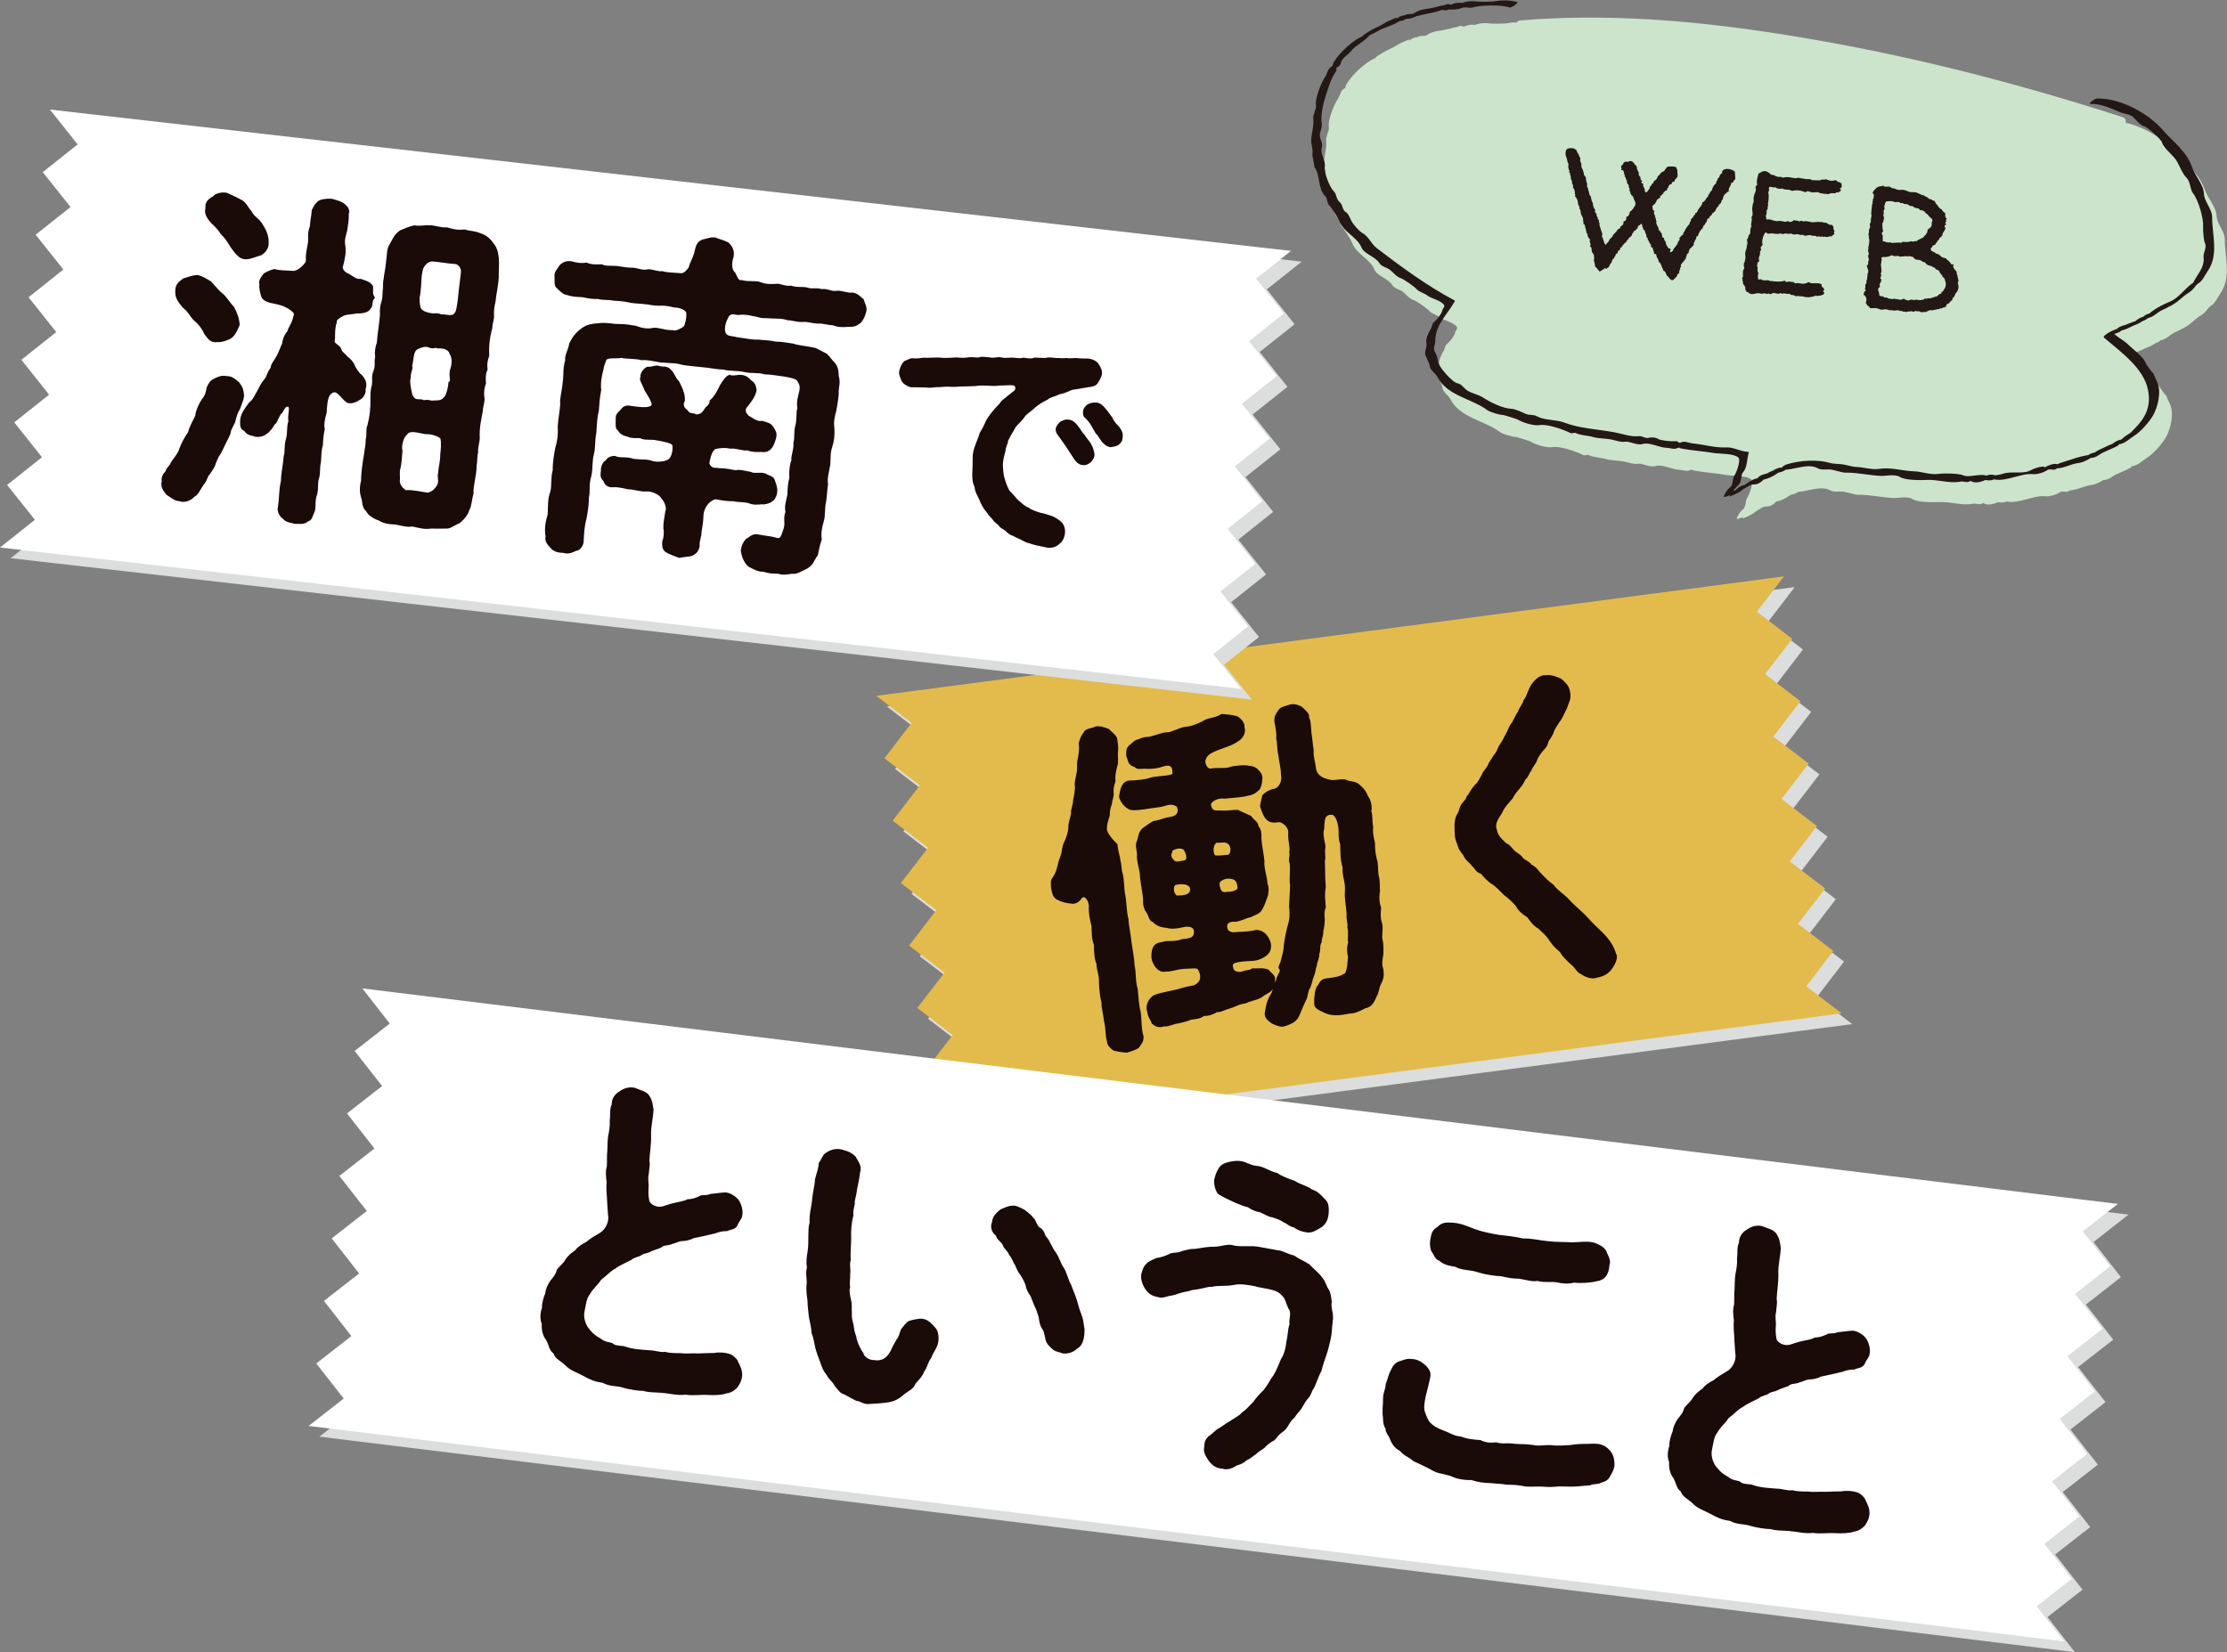
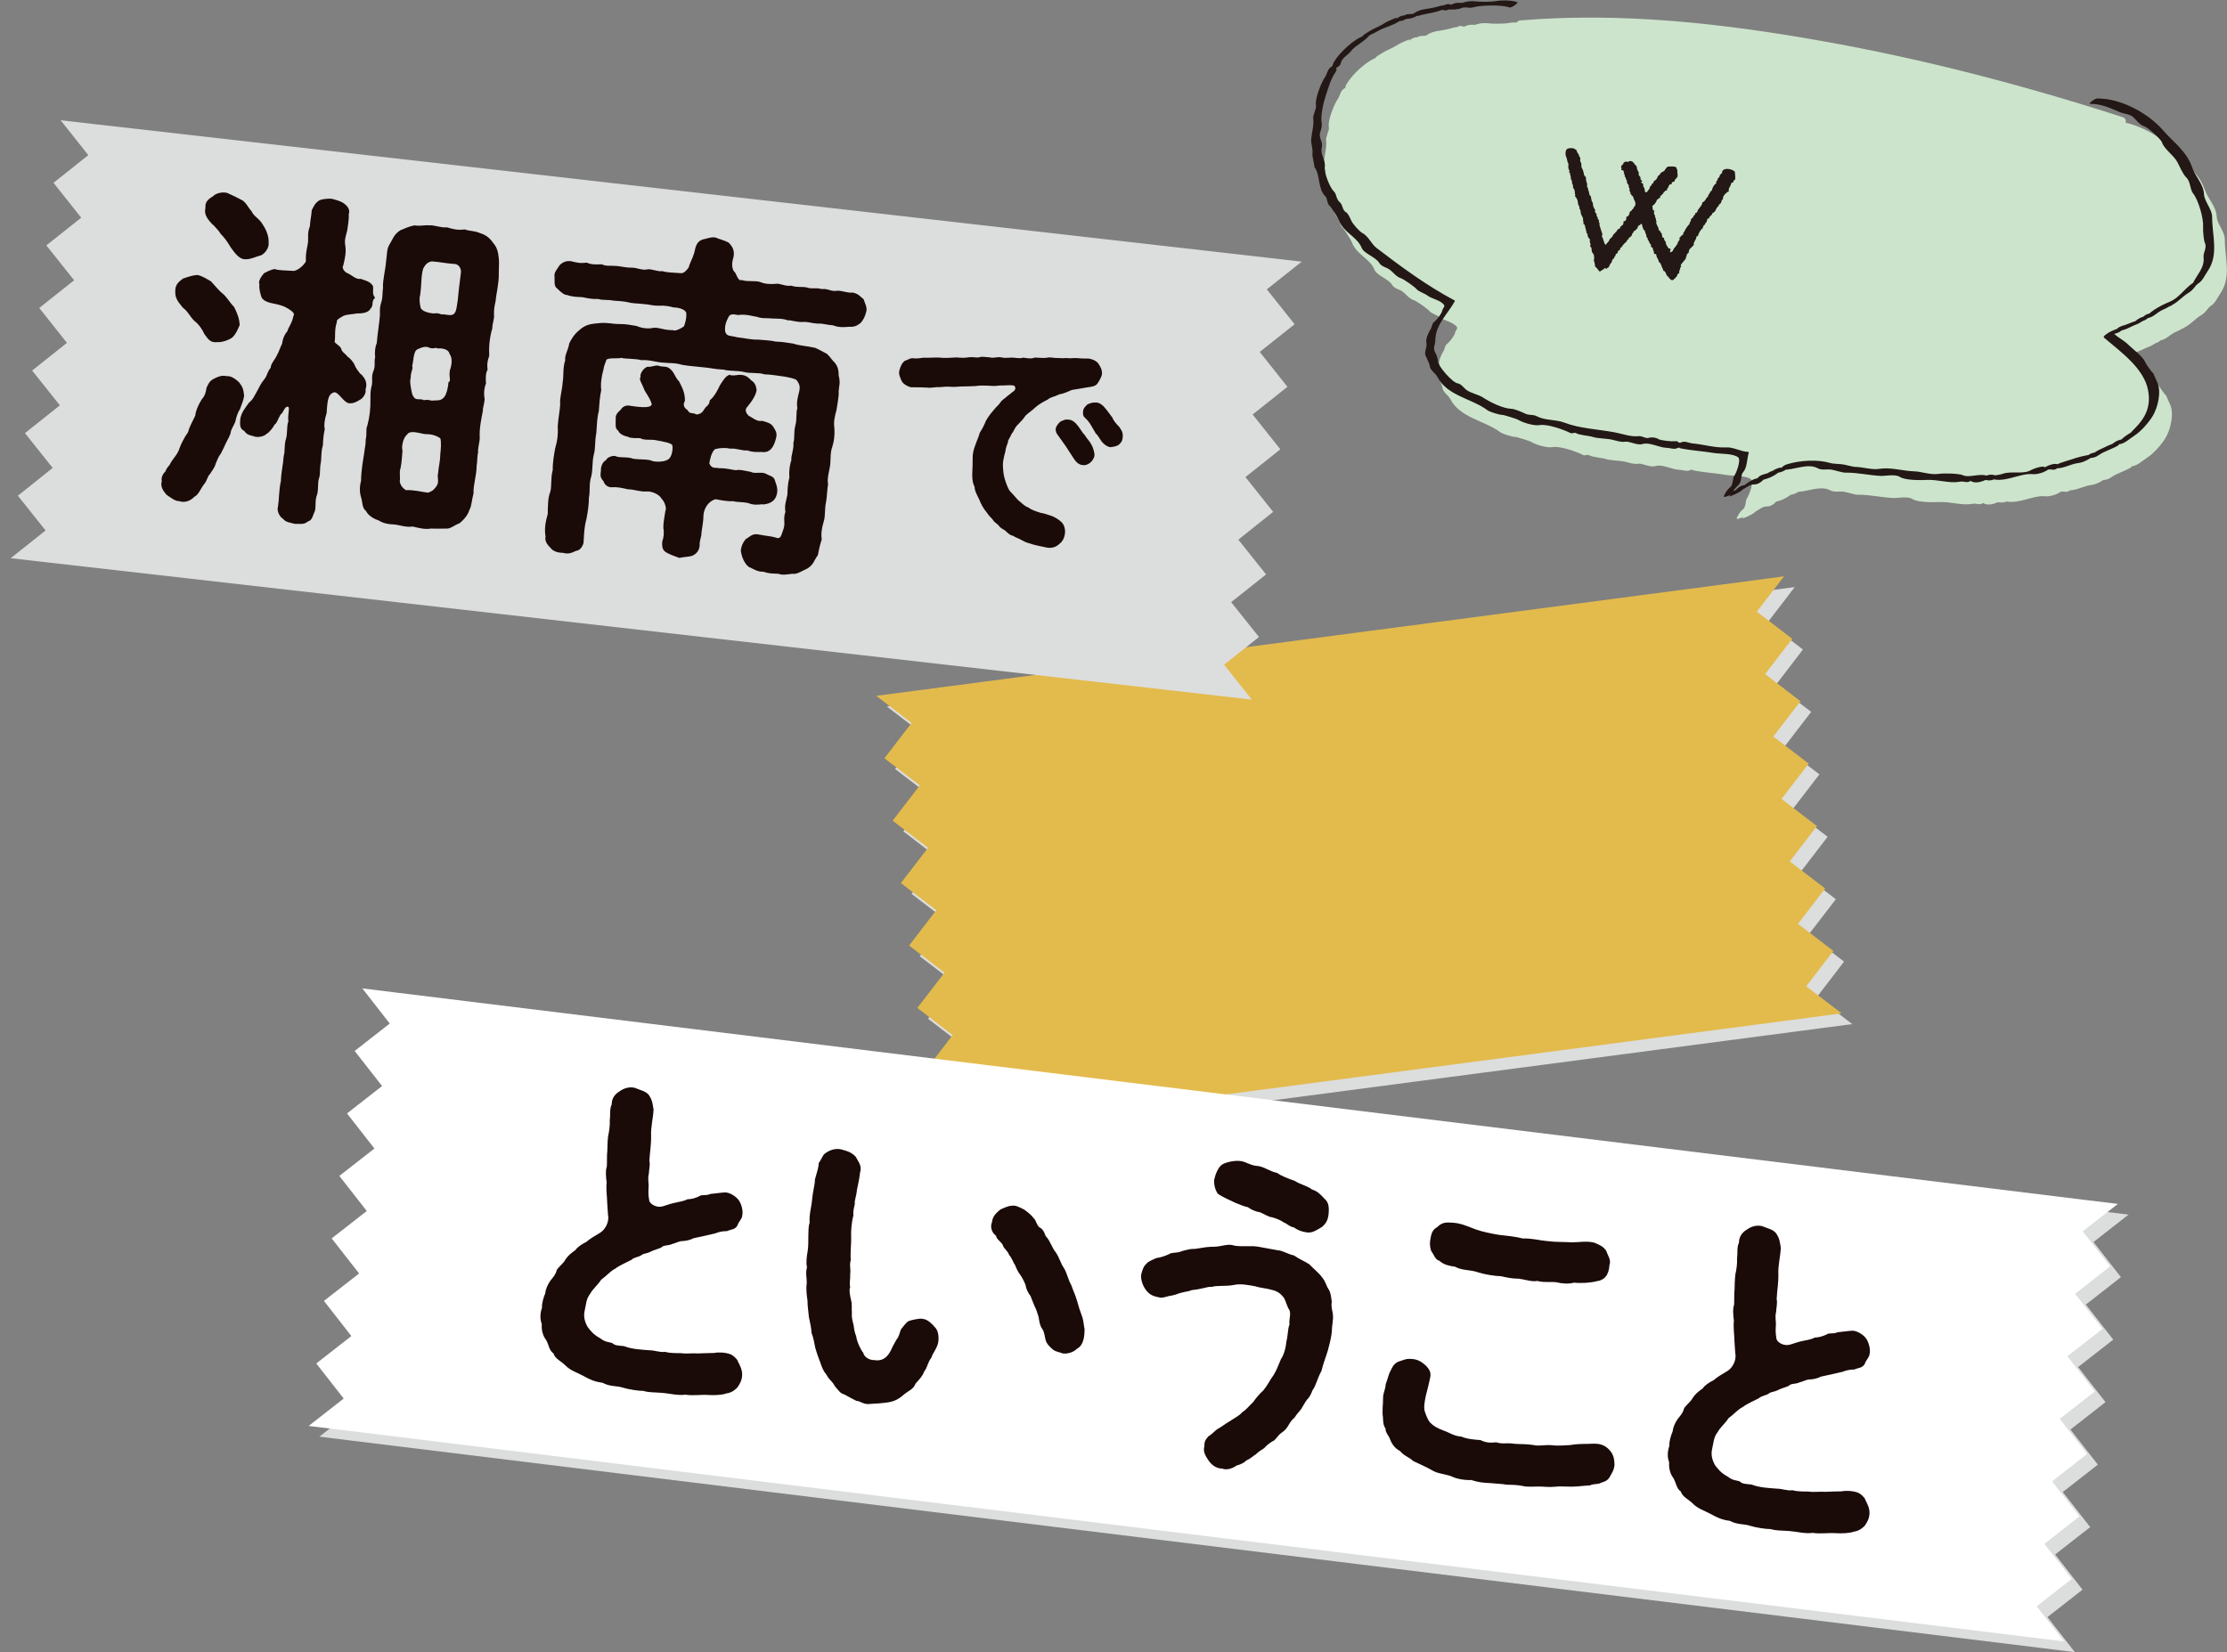
<svg xmlns="http://www.w3.org/2000/svg" id="_レイヤー_2" data-name="レイヤー 2" viewBox="0 0 235.53 174.78">
  <rect x="0" y="0" width="235.53" height="174.78" fill="#808080" stroke="none" />
  <defs>
    <style>
      .cls-1 {
        fill: #231815;
      }

      .cls-2 {
        fill: #cce4cb;
      }

      .cls-3 {
        fill: #fff;
      }

      .cls-4 {
        fill: #dcdddd;
      }

      .cls-5 {
        fill: #e3bb4d;
      }

      .cls-6 {
        fill: #1a0b08;
      }
    </style>
  </defs>
  <g id="_レイヤー_1-2" data-name="レイヤー 1">
    <g>
      <polygon class="cls-4" points="195.03 101.73 191.29 98.86 194.16 95.13 190.42 92.26 193.29 88.52 189.55 85.66 192.42 81.92 188.68 79.05 191.55 75.31 187.82 72.45 190.68 68.71 186.95 65.84 189.81 62.11 186.51 62.54 97.11 74.31 93.8 74.74 97.54 77.61 94.67 81.35 98.41 84.22 95.54 87.95 99.28 90.82 96.41 94.56 100.15 97.43 97.28 101.16 101.02 104.03 98.15 107.77 101.89 110.64 99.02 114.37 102.76 117.24 99.89 120.98 103.19 120.54 192.6 108.77 195.9 108.34 192.16 105.47 195.03 101.73" />
      <polygon class="cls-5" points="193.9 100.6 190.16 97.73 193.03 93.99 189.29 91.13 192.16 87.39 188.42 84.52 191.29 80.78 187.55 77.92 190.42 74.18 186.68 71.31 189.55 67.58 185.81 64.71 188.68 60.97 185.38 61.41 95.97 73.18 92.67 73.61 96.41 76.48 93.54 80.22 97.28 83.08 94.41 86.82 98.15 89.69 95.28 93.42 99.02 96.29 96.15 100.03 99.89 102.9 97.02 106.63 100.75 109.5 97.89 113.24 101.62 116.11 98.76 119.84 102.06 119.41 191.46 107.64 194.77 107.2 191.03 104.34 193.9 100.6" />
    </g>
    <g>
      <polygon class="cls-4" points="6.41 12.72 9.34 16.41 5.66 19.34 8.59 23.03 4.9 25.96 7.84 29.65 4.15 32.58 7.08 36.27 3.4 39.2 6.33 42.88 2.64 45.82 5.57 49.5 1.89 52.44 4.82 56.12 1.13 59.05 4.44 59.43 129.08 73.63 132.39 74.01 129.46 70.32 133.15 67.39 130.21 63.7 133.9 60.77 130.97 57.09 134.65 54.15 131.72 50.47 135.41 47.53 132.48 43.85 136.16 40.92 133.23 37.23 136.92 34.3 133.98 30.61 137.67 27.68 134.36 27.3 9.72 13.1 6.41 12.72" />
-       <polygon class="cls-3" points="5.28 11.59 8.21 15.28 4.52 18.21 7.46 21.9 3.77 24.83 6.7 28.51 3.02 31.45 5.95 35.13 2.26 38.06 5.19 41.75 1.51 44.68 4.44 48.37 .75 51.3 3.69 54.99 0 57.92 3.31 58.3 127.95 72.5 131.26 72.88 128.33 69.19 132.01 66.26 129.08 62.57 132.77 59.64 129.83 55.95 133.52 53.02 130.59 49.33 134.28 46.4 131.34 42.72 135.03 39.78 132.1 36.1 135.78 33.16 132.85 29.48 136.54 26.54 133.23 26.17 8.59 11.97 5.28 11.59" />
    </g>
    <g>
      <polygon class="cls-4" points="42.36 109.41 38.65 112.31 41.55 116.02 37.83 118.92 40.73 122.63 37.02 125.53 39.92 129.25 36.21 132.15 39.11 135.86 35.4 138.76 38.3 142.47 34.59 145.37 37.49 149.08 33.78 151.98 37.08 152.39 216.13 174.37 219.44 174.78 216.54 171.07 220.25 168.17 217.35 164.45 221.06 161.55 218.16 157.84 221.87 154.94 218.97 151.23 222.68 148.33 219.78 144.62 223.5 141.72 220.6 138.01 224.31 135.11 221.41 131.39 225.12 128.49 221.81 128.09 42.76 106.1 39.46 105.7 42.36 109.41" />
      <polygon class="cls-3" points="41.22 108.28 37.51 111.18 40.41 114.89 36.7 117.79 39.6 121.5 35.89 124.4 38.79 128.11 35.08 131.01 37.98 134.72 34.26 137.62 37.16 141.34 33.45 144.24 36.35 147.95 32.64 150.85 35.95 151.25 215 173.24 218.3 173.64 215.4 169.93 219.11 167.03 216.22 163.32 219.93 160.42 217.03 156.71 220.74 153.81 217.84 150.1 221.55 147.2 218.65 143.48 222.36 140.58 219.46 136.87 223.17 133.97 220.27 130.26 223.99 127.36 220.68 126.96 41.63 104.97 38.32 104.56 41.22 108.28" />
    </g>
    <g>
-       <path class="cls-6" d="M170.93,100.95c-.17-.68-.54-1.27-.93-1.74-.4-.5-.94-.95-1.33-1.35-.51-.49-1-1.1-1.42-1.45-.55-.52-.92-.81-1.45-1.41-.39-.39-1.16-.89-1.49-1.4-.61-.44-.88-.74-1.48-1.37-.23-.3-.45-.57-.88-.78-.15-.32-.69-.43-.91-.74-.27-.37-.62-.48-.88-.74-.21-.19-.45-.61-.88-.78-.47-.46-.89-.81-.97-1.43-.27-.63.24-1.26.55-1.75.25-.66.88-1.23,1.16-1.6.08-.23.3-.52.66-.94.13-.17.42-.46.65-1.01.37-.31.3-.52.65-.98.01-.19.5-.74.57-1.01.07-.31.45-.8.61-1.01.33-.34.49-.51.61-1.01.15-.28.41-.54.57-1.04.13-.39.42-.72.57-1,.32-.38.43-.73.81-1.48.21-.66.47-.95.34-1.68-.08-.62-.34-.92-.93-1.44-.39-.17-1.07-.49-1.65-.38-.64-.06-1.24.5-1.66,1.22-.33.64-.38,1.09-.7,1.43-.03.34-.42.72-.55,1.15-.28.41-.48.88-.63,1.16-.39.46-.47.92-.63,1.16-.24.4-.38.79-.63,1.12-.29.37-.34.83-.63,1.12-.28.45-.59.86-.67,1.09-.14.35-.6.78-.67,1.09-.31.49-.32.71-.72,1.06-.49.55-.65,1.01-.88,1.23-.12.46-.38.5-.62.94-.21.4-.17.69-.43.99-.31.71-.23,1.33-.2,2.14.04.59.22.79.35,1.26.09.4.51.75.62,1.03.25.49.6.63.83.97.38.36.47.72.97.84.27.34.79.9,1.23,1.14.33.22.8.71,1.23,1.14.37.25.83.67,1.23,1.14.25.52.83.97,1.2,1.18.45.61.68.92,1.2,1.22.34.33.84.75,1.13,1.23.41.58.59.78,1.13,1.23.34.59.8.97,1.14,1.3.49.34.59.85,1.15,1.08.41.28,1.07.53,1.57.35.73-.13,1.24-.42,1.56-.84.44-.58.73-1.21.56-1.67M129.15,94.18c-.17-.42-.3-.85.05-1.01.27-.18.7-.32,1.25-.13.31.11.45.57.43.98-.37.31-.78.32-1.04.32-.36.08-.55.04-.69-.17M124.43,94.73c-.38-.36-.31-.93-.14-1.1.32-.08.69-.13,1-.06.3.03.55.23.57.41.08.62-.53.78-1.43.75M125.24,91.02c-.44.06-.93.27-1.12-.07-.47-.5-.12-.65-.12-.95.48-.32,1.08-.29,1.22-.05.33.55.32,1.04.03,1.07M128.67,89.15c.49.05.95-.16,1.25.17.34.29.25,1.08-.08,1.12-.23-.04-.8.14-1.37.03-.21-.46-.14-1.1.2-1.33M145.06,85.73c.05-.45-.07-1.11-.34-1.44-.16-.39-.37-.81-.87-1.22-.47-.5-1.08-.34-1.57-.61-.72-.09-1.13.19-1.82-.02-.43-.13-1-.28-1.24-.95-.13-.99-.34-1.44-.28-2.12-.1-.47-.13-1.25-.23-1.75-.06-.47-.03-1.33-.27-1.75.1-.35-.32-.7-.74-1.09-.4-.24-.9-.36-1.3-.24-.64.2-1,.28-1.19.57-.28.44-.44.58-.44,1.21.1.47.27,1.23.2,1.83.15.57.06,1.03.23,1.75.05.62.26,1.15.28,2.15.14.5-.19,1.4-.89,1.42-.57.19-.91.42-1.1.7-.08.49-.23.81-.22,1.18.17.42.26.82.53,1.19.22.27.48.57,1.29.46.42-.17,1.26.5,1.15,1.15-.04.82.24,1.57.11,1.96.11.54-.15.84.05,1.22.08.88-.07,1.72.04,2.3,0,.63-.09,1.57-.11,2.28.12.95.04,1.44-.22,2.3-.14.61-.33,1.46-.37,2.24-.08.49-.22.88-.26,1.11-.06.42-.46.73-.12,1.06,0,.26-.45.84-.38,1.05-.1.12-.12.2-.18.32.05-.19.07-.34.05-.45.07-.31-.46-.68-.72-.98-.55-.19-.87-.11-1.72-.11-.23.22-.4.09-1.04.32-.32.12-.93.01-.94-.4-.17-.42.08-.53.88-.64.77-.1,1.41,0,1.97-.26.74-.32,1.31-.77,1.11-1.74-.19-.61-.58-1.3-1.52-1.36-.65.16-1.09.18-1.98.22-.37.01-.54.14-.99-.17-.16-.39-.26-.82.44-.91.65.1,1.47-.42,1.94-.48.42-.24.93-.31,1.2-.79.21-.36.35-.72.57-1.34.11-.31.2-1.03,0-1.41-.01-.67-.41-1.73-.32-2.41-.05-.63-.29-1.67-.32-2.41.01-.49,0-.93-.31-1.26-.03-.52-.58-.71-.77-1.09-.6-.29-.94-.4-1.39-.64-.56-.04-.88.12-1.85.06-.34-.03-.58.08-.84-.15-.15-.28-.29-.52-.02-.74.3-.26.72-.43,1.29-.36,1.28-.13,1.88-.14,2.7-.36.57-.15.73-.39,1-.61.18-.32.28-.67.29-1.19.02-.38-.16-.65-.58-1.04-.45-.31-.62-.22-1.12-.33-.34-.03-1.33.03-1.79.2-.46.17-1.23.01-1.95.14-.4.09-.72-.65-.54-.97.16-.5.57-.74,2.13-1.29.57-.19.89-.34,1.43-.71.3-.23.75-.77.52-1.41.07-.34-.22-.79-.71-1.13-.47-.16-1.14-.22-1.71-.26-.72.47-1.47.38-1.95.74-.7.35-1.26.57-1.89.62-.66.09-1.41.56-1.89.58-.59,0-1.15.3-1.94.48-.45-.01-.84.11-1.12.26-.44.06-.65.42-.99.65-.36.35-.29.63-.3,1.12.21.46.17.98.86,1.15.3.29.55.22,1.07.19.42.06,1.3.01,1.9-.21.71-.24,1.1-.14,1.06.72,0,.26-1.86.24-2.39.46-.64.2-1.42.26-2.16.28-.85.07-.99.98-1.11,1.74.19.61.78,1.42,1.52,1.4.71.02,1.5-.16,2.89-.34.65-.12,1.06-.44,1.71-.04.17.42.2.98-.78,1.11-.66.09-1.14.37-1.66.4-.49.25-.86.56-1.2.79-.49.51-.38.79-.57,1.3-.23.51-.04.82,0,1.45-.09.72.34,1.74.32,2.41.06.77.3,1.74.32,2.41-.04.56.14,1.06.31,1.26.32.44.27.93.74,1.09.35.44,1.08.6,1.42.6.39.13.91.14,1.7-.04.47-.14,1.14-.11,1.2.33.08.62-.19.84-1.18.9-1.07.36-1.48.08-2.19.32-1.03.1-1.15.86-1.11,1.71.09.66.74,1.65,1.52,1.4.6.07,1.04-.25,2.19-.29.63,0,1.17-.15,1.25.17.24.45.41,1.17-.46,1.58-1.02.17-1.58.4-1.98.48-.94.2-2.21.44-2.44.69-.5.4-.74,1.18-.53,1.59.05.66.38.88.47,1.28.41.32.66.51,1.34.31.49.05,1-.28,1.48-.31.4-.09,1.01-.24,1.36-.4.51-.07.99-.09,1.36-.4.38.06,1.05-.18,1.4-.41.38.06.68-.2,1.26-.35.68-.2,1.08-.51,1.75-.56.52-.29,1.08-.29,1.66-.63.44-.35.66-.38.96-.61.1-.09.2-.18.25-.33-.02.11-.08.27-.1.38-.18.36-.37.57-.53,1.07-.1.35-.16.73-.23,1.11-.07.57.41.88.74,1.13.24.12.88.44,1.34.31.71-.24,1.28-.47,1.56-1.1.25-.63.48-1.14.77-1.77.18-.32.14-.91.4-1.21.2-.47.25-.92.37-1.16.2-.47.19-.81.33-1.2.02-.38.33-.9.25-1.22.21-.4,0-.85.25-1.22.02-.45.25-.92.18-1.21.11-.28.14-.91.17-1.25-.07-.25-.08-.88.1-1.24-.04-.63-.16-1.21,0-2.19-.09-.69-.06-1.89-.1-2.74.13-.39-.05-.92.05-1.34.09-.42-.36-1.33-.12-2.03.05-.75-.05-1.52.77-1.51.52,0,.75,1.2.75,1.76,0,.59.03,1.07.17,1.31.02,1,0,1.64.25,2.49-.05,1.01.32,1.56.25,2.49-.06.94.13,1.54.18,2.5-.07.57.17.98.07,1.37.18.5-.02,1.23.1,1.59-.14.39-.17.95-.02,1.56-.1.68-.04,1.08-.3,1.68-.62.41-1.06.44-2.12.58-.61.15-.63.6-.89.86-.23.48-.2.73-.27,1.3.03.48-.12.76.33,1.07.12.1.72.39.99.5.89.29,1.69.11,2.41-.02.56,0,1.08-.25,1.67-.56.65-.12.93-.57,1.21-1.27.25-.37.22-.88.49-1.37.24-.44.32-.93.2-1.55-.18-.53-.08-.88.02-1.56,0-.3.03-1.16-.08-1.44-.14-.47.08-1.05-.04-1.74-.24-.67-.16-1.21-.12-1.73-.17-.42-.25-1.04-.12-1.73-.05-.4.04-1.08-.15-1.69-.08-.58-.02-1.26-.19-1.72-.15-.54-.2-1.24-.19-1.72-.17-.68-.26-1.15-.19-1.72-.13-.39-.02-1.26-.23-1.72M118.17,81.06c.16-.5.01-1.04.08-1.61.05-.49-.06-1-.08-1.22-.02-.41-.59-.78-.89-1.11-.51-.19-.94-.36-1.41-.26-.46.21-1.09.22-1.23.57-.35.45-.45.8-.55,1.19.08.62,0,1.15-.16,1.92-.06.38.04.85-.09,1.31-.11.61-.24,1.03-.15,1.36,0,.3-.07.86-.19,1.4,0,.56-.3,1.08-.22,1.44-.04.3-.31,1.01-.29,1.45,0,.56-.26,1.11-.34,1.38-.19.28-.34.83-.38,1.31-.1.39-.27.74-.37,1.16-.09.42-.21.96-.55,1.45-.29.34-.21.7-.18,1.18.13.69.25,1.04.72,1.24.4.21,1.01.35,1.42.37.23.08.78-.03,1.11-.59.13-.13.28-.11.41.02.13.13.27.37.33.77-.05.75.08,1.44.28,2.16.04.89-.02,1.27.26,2.01-.02.71.06,1.55.27,2.05,0,.63.31,1.19.26,2.01.04.85.12,1.51.27,2.05-.04.53.19,1.16.26,1.97.21.79.13,1.58.31,2.08-.02.38.33.81.77,1.05.34.07.92.18,1.36.19.39-.13.97-.28,1.27-.54.18-.32.52-.55.47-1.22-.23-.64-.19-1.76-.29-2.52-.19-.61-.23-1.49-.32-2.45-.27-.89-.16-1.8-.33-2.49-.02-.7-.23-1.72-.33-2.48-.05-.7-.3-1.74-.32-2.45-.21-.75-.19-1.76-.33-2.48-.16-.69-.09-1.81-.33-2.49-.07-.25-.07-.85-.21-1.31,0-.3-.28-1.04-.29-1.63-.55-.49-1.22-1.33-1.11-1.67-.03-.48.2-.99.3-1.38-.04-.33.1-.94.22-1.18.02-.45.26-.85.18-1.21-.02-.41,0-.59.21-1.25-.08-.36,0-.85.17-1.55" />
      <path class="cls-6" d="M115.43,47.03c-.25-.46-.5-.63-.7-1-.27-.25-.44-.62-.73-.98-.24-.3-.55-.66-1.04-.66-.24-.05-.49.05-.84.23-.12.12-.43.44-.46.71-.04.37.08.5.24.73.35.5.54.74.84,1.18.23.33.57.91.78,1.2.23.38.52.71.97.76.32.04.55-.05.82-.26.15-.12.4-.42.44-.74.03-.27-.14-.88-.33-1.18M118.73,46.37c.06-.51-.02-.73-.35-1.2-.34-.36-.63-.67-.73-1-.17-.18-.44-.62-.73-.95-.21-.27-.6-.67-1.07-.64-.35-.01-.52.07-.84.2-.27.27-.42.39-.46.71-.04.32,0,.54.22.73.39.34.57.69.82,1.12.23.35.26.54.44.65.14.18.25.38.49.73.24.25.48.52.93.59.25-.05.52-.05.84-.23.19-.2.39-.31.43-.71M112.32,55.29c-.29-.3-.65-.51-1.01-.68-.55-.17-.78-.28-1.26-.36-.39-.13-.97-.3-1.26-.55-.47-.16-.68-.46-1.13-.81-.29-.3-.48-.57-.77-.85-.22-.19-.4-.72-.51-1.01-.1-.28-.2-.59-.26-1.06-.02-.3-.1-.77-.02-1.22.08-.43.13-.66.22-.95.05-.45.19-.74.28-1-.03-.25.24-.49.4-.93.18-.14.25-.51.56-.86.34-.37.61-.58.9-1.04.3-.29.68-.52,1.08-.91.39-.33.85-.58,1.25-.78.33-.29.74-.3,1.23-.56.5-.08.9-.28,1.35-.47.44-.08.91-.14,1.74-.29.33-.04.77-.1.97-.4.16-.23.44-.74.46-.95.05-.46-.13-.77-.38-1.15-.18-.29-.75-.52-1.11-.53-.49,0-.76,0-1.16-.05-.24-.03-.85.07-1.08-.01-.55.07-.68-.02-1.14,0-.48-.03-.69-.11-1.06-.01-.46.03-.86-.04-1.19-.03-.32.15-.79.07-1.19,0-.31.13-.82.01-1.17,0-.49,0-.79.07-1.16-.02-.39-.1-.88.12-1.17,0-.51-.03-.91-.13-1.19,0-.33.04-.7-.08-1.17,0-.39.06-.74.05-1.19,0-.54.02-1.26.1-1.76.02-.51-.03-1.09.04-1.79.01-.47.08-.77.1-1.2.05-.39.09-.46.22-.68.25-.35.2-.54.67-.64,1.09-.09.34.1.74.28,1.14.16.24.51.49.96.6.65,0,1.22,0,1.68.03.4.07.96-.08,1.28-.04.33-.02.9-.09,1.28-.04.35.04.79-.04,1.31-.04.49-.02.78,0,1.28-.04.5-.08.95-.05,1.28-.04.46.03.75.06,1.28-.02.19,0,.49,0,.76-.02.49-.02.79-.02.85.15.1.28-.05.43-.28.57-.24.22-.36.28-.48.38-.39.36-.62.44-.78.7-.23.35-.4.41-.69.79-.34.39-.56.67-.84,1.15-.19.47-.4.88-.66,1.28-.1.42-.31.83-.48,1.33-.15.39-.29.89-.27,1.41,0,.41-.01,1.08-.04,1.51-.02.43.01,1.06.24,1.46.02.52.32.96.52,1.41.12.34.43.94.77,1.31.23.35.26.35.6.72.21.35.37.37.66.65.13.26.49.41.72.57.17.18.49.49.78.52.3.2.62.29.85.42.25.14.61.34.85.37.49.19,1.18.32,1.82.45.34.09.89.07,1.31-.29.33-.26.58-.53.68-1.17.06-.48-.09-.9-.3-1.15M80.64,53.37c.86-.05,1.49-.42,1.57-1.42,0-.56-.17-.8-.27-1.18-.14-.42-.62-.44-.96-.67-.5-.21-1.19.05-1.57-.18-.65-.11-1.15-.28-1.54-.18-.37,0-.87-.21-1.83-.21-.32-.11-.72.14-1.02-.49.03-.29.22-1.27.62-1.53.46-.13,1.17-.16,1.53-.05.79-.06,1.45.28,1.87.18.46.2,1.02.19,1.46.17.91.14,1.31-.44,1.57-1.42.14-.58.01-.74-.27-1.22-.25-.4-.61-.48-1.19-.65-.57.12-1-.34-1.42-.53-.43-.42-.36-.75-.15-.95.56-.68.93-1.3.98-1.78-.08-.6-.24-.81-.62-1.07-.39-.45-.79-.54-1.2-.54-.41.03-.72.14-1.04,0-.38.11-.65.52-1.02,1.11-.24.53-.63,1.26-1.07,1.58-.03.55-.41.66-.5.83-.27.45-.44.62-.89.68-.6-.29-.64.04-.98-.48-.28-.18-.54-.51-.26-.96.03-.92-.38-1.56-.62-2.07-.4-.38-.46-.83-.8-1.17-.46-.53-.82-.32-1.25-.44-.39-.19-.79.13-1.31.07-.43.17-.79.73-.72,1.1-.18.24.12.61.35,1.19.11.38.57.84.82,1.58.06.15-.03.29-.26.34-.35.11-1.01.07-1.92-.07-.58-.14-.9.12-1.08.4-.46.43-.55.57-.53,1.05.01.56-.1.92.27,1.18.11.31.57.55,1,.63.35.19.88.14,1.32.15.41.27,1.18.1,1.72.23.62.11,1.74.31,1.68.56.08.27-.03,1.26-.46,1.47-.33.26-1.45.32-1.86.08-.76-.16-1.59-.03-2.05-.23-.69-.15-1.11-.01-1.57-.18-.24-.14-.93.04-1.08.4-.39.18-.57.79-.53,1.05-.06.55-.12.76.27,1.18.13.46.59.7,1,.63.38-.03.96.07,1.57.22.74.01,1.26.29,2.05.23.38-.03,1.27.26,1.51.76.34.3.58,1.07.41,1.31-.12.73-.23,1.35-.21,1.83.1.46.03,1.01-.12,1.4-.04.7.07.97.53,1.21.35.19.96.41,1.28.52.42-.1.98-.11,1.36-.22.24-.12.71-.36.79-1.06-.05-.56.22-.98.19-1.39.08-.66.21-1.16.21-1.83.05-.77.54-1.5,1.27-1.71.87.17,1.46.24,1.87.21.43.12.96.07,1.54.18.64.26,1.05.19,1.58.14M91.31,31.63c-.31-.22-.46-.53-1.11-.68-.57.08-1.23-.25-1.68-.19-.64.11-.9-.25-1.61-.18-.72-.19-.97.04-1.61-.18-.58-.1-1.04.03-1.61-.18-.64.11-1.23-.29-1.65-.19-.67.04-1.11.02-1.61-.18-.49-.21-1.22,0-1.98-.22-.31.08-.39-.16-.69-.78-.37-.3-.41-.97-.19-1.62.16-.72-.12-1.2-.53-1.58-.46-.24-1.07-.38-1.35-.52-.51-.09-.9.12-1.4.21-.55.23-.69.55-.87,1.42-.19.65-.45.99-.58,1.53-.26.34-.48.61-.81.61-.85-.06-1.55-.07-1.98-.22-.46.1-1.23-.29-1.61-.18-.5.13-1.13-.2-1.57-.18-.67,0-1.06-.12-1.61-.18-.66-.07-1.12.06-1.61-.18-.52.01-1.05.07-1.61-.18-.72.1-1.04,0-1.65-.15-.33-.04-.78-.01-1.2.42-.14.28-.64.74-.54,1.2.02.48-.08,1.03.26,1.25.33.33.73.71,1.07.71.64.22,1.05.19,1.64.23.43.09,1.05.23,1.61.18.5.17,1.18.06,1.61.18.37.04,1.11.05,1.61.18.39.12.95.11,1.57.18.66.04,1.02.19,1.61.18.67-.04,1.22.07,1.61.18.85.02,1.33.37,1.34.6.05.56-.12,1.06-.23,1.38-.29.26-1.03.59-1.16.42-.93.04-1.45-.31-2.12-.24-.46.13-1.19.05-1.76-.2-.58-.1-1.2-.21-1.72-.2-.89.01-1.31-.19-2.18-.1-.9.08-1.42.13-2.08.69-.65.52-.94,1.08-1.13,1.47-.07.62-.52,1.28-.42,1.77-.28.86-.14,1.58-.27,2.34-.06.88-.34,1.7-.26,2.31-.03.63-.22,1.57-.26,2.31.04.97-.03,1.52-.27,2.34-.11.62-.28,1.49-.26,2.31-.24.83-.08,1.7-.27,2.34-.25.6-.24,1.46-.26,2.31-.25.86-.37,1.63-.23,2.38-.14.58.33,1,.53,1.21.22.32.72.53,1.31.52.47.13.77.09,1.4-.21.45-.02.82-.65.79-1.06.04-.63.05-1.44.3-2.34.17-.87.25-1.57.26-2.27.15-.65-.03-1.41.26-2.27.17-.87.06-1.48.26-2.27.18-.61.08-1.33.26-2.27.07-.92.07-1.59.26-2.27.05-.74.1-1.51.26-2.27-.08-.57,0-1.34.25-2.23.04-.37.18-.57.3-.97.28-.23,1.16-.09,1.58-.19.54.13,1.48.06,2.12.24.82-.06,1.61.22,2.16.25.81.09,1.41.01,2.16.25.69.12,1.57.18,2.16.25.74.05,1.31.22,2.2.25.65.18,1.47.09,2.16.25.68.19,1.59.03,2.16.25.67,0,1.5.17,2.12.24.51.09,1.16.21,1.33.41.15.28.39.49.24,1.14-.14.61-.31,1.11-.2,1.79-.16.46-.03,1.22-.21,1.83-.2.76-.04,1.37-.21,1.83.08.64-.27,1.38-.21,1.83-.16.46-.27,1.08-.21,1.83-.2.76-.19,1.35-.21,1.83-.17.8-.32,1.15-.21,1.83-.27.71.02,1.15-.2,1.79-.27.75-.28,1.15-.88.9-.39-.12-.84-.13-1.89-.33-.62-.07-.86.35-1.21.49-.34.41-.45.69-.54,1.2.05.56.33,1.37.84,1.76.39.16.97.56,1.54.51.64.22.94.18,1.61.22.5.21,1.19-.01,1.56,0,.36.08,1.04-.36,1.51-.57.68-.44.65-.82,1.09-1.4.09-.51.19-.98.41-1.66-.08-.57-.02-1.15.22-1.94.18-.57.07-1.29.23-1.98.11-.62.12-1.36.22-1.94-.12-.57.11-1.32.22-1.98.07-.62,0-1.37.22-1.94.18-.57.28-1.19.23-1.98-.1-.72.02-1.18.22-1.94.06-.48.28-1.45.23-1.98.03-.55.21-.9,0-1.67,0-.6-.1-1.09-.6-1.55-.26-.29-.51-.72-.83-.84-.28-.14-.59-.33-1.05-.53-.98-.22-1.68-.23-2.32-.45-.51-.06-1.16-.21-1.83-.21-.65-.15-1.43-.16-1.87-.21-.78.02-1.32-.15-2.23-.25-.68-.19-1.11-.05-1.27-.59-.08-.57.08-1.07.37-1.59.28-.49.97-.07,1.17-.2.82-.05,1.39.16,1.79.21.61.22.99.11,1.61.18.7.04,1.08-.02,1.65.19.45-.02.9.21,1.61.18.6-.04.91.14,1.61.18.45-.06.91.14,1.61.18.5.2.98.22,1.69.15.66.04.91-.19,1.23-.42.26-.3.45-.65.58-1.19.13-.47-.19-.95-.29-1.33M46.18,51.41c-.18.24-.36.55-.93.71-.62-.07-1.45-.31-2.34-.27-.24-.18-.58-.44-.63-.96.08-.36-.08-.94.08-1.36.14-.61.14-1.24.21-1.87-.12-.27,0-1.3.49-1.69.28-.49,1.2-.16,1.86-.05.59,0,1.14.09,1.65.45.13.46.04,1.27-.01,1.74,0,.7-.19,1.35-.22,1.9-.14.54.15.94-.16,1.39M25.32,40.47c-.37-.34-.85-.73-1.37-.68-.54-.14-1.05.14-1.29.26-.51.24-.62.56-.82.98-.04.37-.17.87-.47,1.17-.32.48-.66,1.19-.72,1.77-.34.7-.67,1.3-.75,1.73-.45.65-.74,1.25-.9,1.68-.18.65-.68,1.11-.96,1.6-.11.32-.38.4-.55.9-.42.4-.43.84-.38,1.03-.17.54.14,1.02.5,1.43.34.22.89.69,1.33.67.57.21,1.19-.01,1.61-.45.47-.24.61-.78,1.05-1.36.3-.34.36-.85.6-1.04.18-.31.53-.72.6-1.08.2-.42.23-.68.57-1.12.14-.24.39-.81.54-1.12.14-.28.51-.91.5-1.17.13-.47.43-.8.51-1.2.07-.29.15-.69.48-1.24.22-.61.37-.96.42-1.36-.07-.71-.18-.99-.51-1.39M47.43,40.43c0,.33-.19,1.39-.52,1.65-.34.37-.77.25-1.26.3-.79-.2-.71.07-.95-.11-.58-.1-.79.13-1.09-.53-.13-.5-.32-1.45-.17-1.76-.03-.67.3-.97.15-1.28.16-.46.1-1.55.57-1.75.35-.18.82-.35,1.17-.2.53.25.68-.07.95.11.38-.03,1.15.02,1.27.59.33.41.23,1.21.03,1.71-.13.8.17,1.13-.15,1.28M20.51,33.91c.48.35.86.88,1.1,1.42.39.53.63.96,1.39.86.4.05,1.17-.2,1.53-.46.33-.26.61-.82.82-1.35-.04-.67-.23-1.21-.6-1.92-.47-.46-.8-1.13-1.31-1.49-.2-.17-.7-.71-1.12-1.2-.31-.18-.93-.59-1.44-.68-.48.02-.95.19-1.53.38-.48.35-.82.68-.81,1.28-.04.7.18,1.06.8,1.8.55.4.75.94,1.18,1.36M45.66,27.65c.92.07,1.42.2,2.34.27.49-.02.8.46.75.9-.1.88-.23,1.72-.33,2.89-.1.55-.13,1.14-.3,1.34-.24.53-1.02.14-1.43.21-.53-.21-.66-.08-.95-.11-.51-.06-1.05-.23-1.24-.55-.13-.46-.17-1.1-.07-1.34.2-1.46.07-1.96.33-2.86.38-.7.67-.67.9-.75M52.25,33.3c-.03-.37.02-.85.17-1.46.06-.81.36-1.85.33-2.89,0-.7.06-1.14,0-1.67-.07-.71-.24-1.18-.57-1.55-.38-.56-.79-.87-1.36-1.05-.67-.3-1.16-.21-1.66-.41-.79.1-1.22-.03-1.9-.22-.64.07-1.38-.27-1.87-.21-.4-.05-1.01.11-1.56,0-.61.12-1.08.36-1.51.53-.69.48-.73.84-1.09,1.43-.36.55-.27,1.05-.39,1.77-.08,1.07-.39,2.11-.33,2.89-.09.47,0,.89-.17,1.46-.17.5-.17.83-.16,1.43-.06.85-.26,1.97-.33,2.93-.15.35-.25.94-.17,1.47-.14.61.05.89-.17,1.46-.26.64-.1.88-.17,1.46-.18.65-.16,1.09-.16,1.43.01,1.19-.07,1.92-.33,2.93-.19.39-.02.85-.17,1.46,0,.59-.1.88-.16,1.43-.13.84-.33,1.89-.33,2.93-.18.65-.15,1.28-.04,1.63.23.62.09,1.2.56,1.58.27.55.97.89,1.37,1.01.38.26.95.4,1.69.42.51.06,1.19.32,1.87.21.65.15,1.3.33,1.9.22.52-.01,1.15.02,1.56,0,.55.06.89-.34,1.51-.57.29-.26.82-.69,1.05-1.44.22-.35.24-1.09.42-1.7-.04-.93.32-1.82.33-2.93.08-.36.05-1.07.16-1.43-.06-.42.16-1.06.17-1.46-.06-1.12.16-2.02.33-2.93-.03-.34.27-1.08.16-1.43-.08-.6.01-1.07.17-1.46-.04-.34-.06-1.12.17-1.46-.06-.49-.06-.82.17-1.47-.05-.89.03-1.89.33-2.93-.01-.52.27-1.08.16-1.43M22.55,23.79c.33.37.6.62.78.94.37.38.66.74,1.06,1.42.45.61.92,1.37,1.71,1.27.41,0,.96-.26,1.53-.42.51-.27.84-.87.78-1.32.04-.66-.25-1.36-.57-1.84-.4-.75-1.01-.93-1.24-1.51-.3-.26-.59-1-1.09-1.2-.31-.18-.95-.48-1.48-.72-.54-.14-1.23.04-1.49.35-.64.37-.86.68-.81,1.24-.19.68.23,1.21.8,1.8M38.14,39.59c-.16-.2-.52-.65-.63-.96-.11-.31-.51-.76-.75-.9-.29-.37-.61-.48-.68-.86-.21-.4-.68-.52-.69-.75.11-.36-.05-1.23.23-2.01-.04-.3.19-.39.71-.7.43-.17.79-.13,1.4-.25.85.02,1.28-.19,1.43-.47.42-.4.05-.77.51-1.2-.36-.41-.14-.76-.23-1.25-.26-.36-.43-.46-1.29-.74-.49.09-.92-.37-1.31-.56-.5-.17-.7-.67-.54-.84.21-.87.31-1.38.23-2.05-.12-.61,0-.96.19-1.65.05-.4.22-1.31.16-1.73.21-.53-.22-.95-.53-1.17-.41-.27-.89-.36-1.24-.47-.37-.04-1.08.02-1.36.18-.48.32-.55.61-.78,1.02-.03.55-.16,1.06-.2,1.72-.26.64-.16,1.1-.19,1.65-.07.59-.27,1.05-.23,2.05-.15.32-.74.92-1.26,1.01-.88-.06-1.63-.04-2.05-.2-.38.07-.77.25-1.13.46-.34.41-.62.86-.47,1.17-.08.4.11,1.01.19,1.28.1.38.63.63,1.29.74.72.16,1.05.23,1.57.55.34.23.76.49.54.77-.12.73-.59,1.3-.63,1.6-.25.27-.49.72-.56,1.31-.24.49-.36.92-.55,1.24-.29.6-.61.82-.67,1.33-.44.58-.31.78-.7,1.26-.39.47-.45.73-.73,1.21-.18.28-.4.88-.84,1.2-.35.48-.86,1.09-.94,1.78-.03.55-.08.99.42,1.23.35.52.8.46,1.15.61.4.08.97-.04,1.22-.31.27-.12.66-.63.85-.98.28-.19.28-.49.64-1.08.27-.12.4-.88.76-.8.26.03-.06.85.05,1.56-.2.42-.07,1.22-.25,1.83-.23.72-.08,1.36-.24,1.79-.08,1.07-.27,1.68-.3,2.67-.22.94-.17,1.8-.31,2.71-.17.5.24,1.14.52,1.28.29.4.84.43,1.27.55.45-.02.99.11,1.36-.25.5-.13.51-.61.76-1.14.13-.51-.03-1.08.24-1.75.16-.72.01-1.11.2-1.72.16-.46.03-.96.2-1.72.05-.74.03-1.22.2-1.72.02-.52.06-1.14.2-1.72-.1-.38-.03-1,.2-1.72.08-1.66.26-1.94.69-2.15.47-.24,1.01.93,1.58,1.11.33.07.71,0,1.23-.34.31-.11.71-.7.61-1.08.23-.75-.05-1.19-.48-1.65" />
      <path class="cls-6" d="M197.28,158.6c-.19-.28-.52-.62-.91-.74-.43-.13-1.02-.2-1.62-.09-.52,0-1.01.02-1.71.05-.44-.05-1.34.06-1.74-.03-.67,0-1.3-.01-1.73-.14-.57.08-.95-.15-1.69-.17-.81-.06-1.88-.12-2.62-.43-.66-.08-.96-.04-1.29-.35-.47-.13-.73-.09-1.24-.49-.73-.39-1.02-.79-1.34-1.2-.34-.6-.45-1.17-.31-1.74.15-.65.15-1.24.59-1.78.2-.42.82-.94,1.14-1.46.61-.44.97-.92,1.52-1.19.45-.35,1.04-.58,1.67-.91.38-.32.78-.28,1.1-.53.17-.16.5-.12.97-.36.2-.12.78-.28,1.09-.42.26-.3.73-.17,1.16-.38.34-.07.74-.32,1.11-.31.45-.02.87-.15,1.15-.3.68-.14,1.33-.28,2.25-.5.58-.23,1-.25,1.29-.25.43-.21.83-.12,1.11-.61.08-.36.53-.72.51-1.13.09-.4-.09-1.12-.37-1.53-.25-.37-.87-.78-1.35-.83-.26-.03-.86.08-1.69.16-.4.21-.93.03-1.14.23-.51.23-.82.31-1.27.33-.36.22-1,.29-1.27.36-.49.09-.81.24-1.35.39-.65.18-1.31-.24-1.41-.58-.11-.61-.11-.91-.07-1.53.03-.26-.12-.83.02-1.33.03-.55.16-.98.06-1.37.04-.92.2-1.65.18-2.69-.04-.9.22-1.83.26-2.75-.09-.49-.1-.98-.51-1.55-.36-.42-.83-.47-1.47-.74-.58-.14-1.16.04-1.6.36-.64.37-.86.94-.84,1.38-.25.53-.12.99-.21,1.68.04.56-.08,1.29-.17,1.65-.08.62-.08,1.22-.09,1.62-.06.48-.02,1.07-.05,1.63-.17.46-.08,1.25-.02,1.67-.05.37-.02,1.04.03,1.6.02.41.04.9.11,1.8.17.76-.27,1.6-.83,1.94-.72.43-1.04.61-1.46.97-.43.21-.96.55-1.14.86-.57.41-.82.64-1.05.99-.28.49-.51.57-.91,1.08-.15.58-.52.94-.7,1.18-.27.41-.47.8-.54,1.34-.15.32-.39,1.1-.33,1.48-.22.6-.23,1.24-.03,1.74-.05.7.14,1.28.43,1.65.34.56.31,1.11.82,1.47.12.53.86.85,1.22,1.23.56.59,1.31.79,1.9,1.12.7.38,1.15.62,2.06.74.77.43,1.52.3,2.16.53.65.19,1.59.34,2.15.34.64.19,1.06.13,2.02.21.63.04,1.63.31,2.43.19.76.13,1.67-.02,2.37.03.7.05,1.56,0,1.99-.16.6-.08.99-.47,1.15-.64.27-.41.46-.72.49-1.28.03-.59-.27-1.11-.48-1.51M170.75,155.08c0-.56-.05-1.08-.4-1.53-.39-.49-.8-.73-1.35-.8-.51-.06-.82.01-1.49,0-.33,0-.97.03-1.43.12-.52.01-1.24.11-1.93.02-.7-.08-1.35.13-1.96-.02-.69-.12-1.29-.08-1.99-.13-.8-.14-1.34.06-1.95-.16-.6.07-1.12.05-1.68-.24-.48-.02-1.47-.11-2-.36-.85-.07-1.21-.41-1.89-.64-.71-.27-1.09-.5-1.42-.84-.26-.29-.43-.76-.56-1.15s-.06-.75,0-1.19c.06-.48.29-1.15.55-2.38.14-.58-.07-.94-.5-1.36-.33-.3-.78-.61-1.37-.65-.66-.08-.94.11-1.37.24-.5.16-.69.47-.94,1-.23.38-.35,1.07-.51,1.39-.03.59-.26.93-.28,1.38,0,.96-.13,1.39-.01,2.23,0,.3.04.86.27,1.11-.04.37.28.7.43,1.02.19.54.5,1.06,1.1,1.36.42.53,1.03.68,1.39,1.06.6.3,1.37.61,1.93.94.65.41,1.18.37,2.07.66.6.3,1.43.44,2.14.41.75.24,1.26.3,2.11.33.58.07,1.07.06,1.69.17.56,0,1.11.02,1.65.13.39.12,1.11.06,1.7.06.59,0,1.03.09,1.71.02.83-.09,1.33.05,2.42-.04.34-.03.86-.08,1.27-.1.43-.21.86-.08,1.15-.27.35-.11.73-.21.97-.66.24-.45.41-.66.47-1.13M151.44,132.44c.16.24.41.87.74.91.37.31.79.54,1.7.65.76.43,1.63.31,2.41.59.75.24,1.84.41,2.47.42.61.15,1.27.27,1.86.26.66.08,1.4.36,1.98.24.72.2,1.37.06,2.02.14.5.14,1.31.2,1.85.04.66.08,1.74.03,2.39-.15.79-.09,1.3-.62,1.36-1.73.21-.53-.21-1.03-.34-1.49-.32-.45-.63-.6-1.27-.86-.79-.21-1.67-.02-2.45-.04-.74-.05-1.56,0-2.55-.13-.7-.05-1.56-.3-2.53-.27-.94-.23-1.78-.29-2.59-.39-.8-.14-1.78-.33-2.52-.61-.71-.27-1.55-.67-2.52-.68-.7-.05-1.01.06-1.47.49-.56.3-.62.81-.73,1.43-.06.47.04.9.15,1.17M140.87,140.57c0-.33.16-.98.1-1.43,0-.37-.23-.85-.12-1.43-.04-.26-.1-1.01-.35-1.34-.25-.37-.28-.78-.7-1.27-.28-.41-.99-.98-1.32-1.35-.65-.41-.98-.49-1.63-.94-.62-.11-1.13-.51-1.75-.55-.73-.13-1.12-.21-1.85-.34-.9-.19-1.75,0-2.69-.14-.46-.17-.92-.08-1.38.02-.69.14-.97.07-1.43.12-.53.05-1.06.17-1.4.2-.44-.02-.79.09-1.37.24-.47.24-1.09.09-1.34.32-.55.23-.86.34-1.31.4-.27.12-.94.37-1.08.61-.33.26-.47.8-.55,1.12-.1.51.18,1.21.44,1.58.38.53.73.72,1.38.84.32.11.67,0,1.01-.1.23-.05.68-.1,1.15-.3.23-.08.8-.2,1.15-.27.28-.15.72-.1,1.14-.23.34-.03.81-.24,1.17-.19.62-.18,1.49-.04,2.33-.2.73-.17,1.52,0,2.32.14.43.16,1.23.22,1.63.35.69.16.99.38,1.38.88.24.44.3.89.58,1.3.17.47-.08.99,0,1.49-.22.6-.14,1.13-.34,1.85-.04.66-.29,1.45-.56,1.82-.27.67-.53,1.31-.8,1.72-.36.48-.61,1.04-1.05,1.58-.5.46-.85.9-1.08,1.24-.51.49-.82.9-1.17,1.08-.27.38-1.02.73-1.3.95-.64.37-.77.54-1.37.87-.33.26-.55.53-.91.74-.3.33-.44.58-.42,1.02-.19.61.16,1.13.47,1.58.41.57.94.82,1.42.81.35.16.96.08,1.53-.33.42-.1.82-.31,1.03-.54.43-.17.69-.47.97-.62.3-.3.53-.42.9-.67.3-.33.51-.5.91-.74.27-.08.52-.57.8-.79.33-.26.52-.34.8-.79.19-.35.42-.69.71-.92.28-.45.35-.44.71-.92.18-.27.34-.63.6-.97.29-.26.5-.75.57-.97.4-.55.53-1.31.96-2.07.16-.72.48-1.5.68-2.18.22-.9.39-1.4.43-2.25M128.74,126.24c.61.45,1.36.72,1.92,1.01.36.12.81.36,1.32.46.24.18.76.47,1.27.53.39.16.97.53,1.27.53.5.14,1,.35,1.27.56.32.11.68.49,1.02.5.44.31.87.48,1.45.55.55.07,1.04-.28,1.52-.56.45-.35.69-.77.74-1.47.06-.77-.04-1.19-.44-1.54-.46-.5-.76-.8-1.33-.98-.4-.35-1.34-.57-1.78-.89-.75-.28-1.42-.51-1.9-.86-.69-.12-1.16-.55-1.95-.72-.89-.03-1.35-.5-1.97-.54-.62-.08-1.5.15-1.82.33-.48.24-.81,1.13-.91,1.63-.05.44.06,1.01.34,1.45M114.72,140.67c-.12-.5-.1-.98-.33-1.56-.2-.51-.3-.85-.46-1.43-.18-.65-.36-.97-.64-1.75-.31-.52-.44-1.24-.75-1.76-.38-.53-.46-1.06-.87-1.67-.36-.41-.57-1.15-.99-1.64-.17-.1-.18-.62-.59-.93-.43-.16-.49-.8-.73-1.02-.32-.41-.56-.59-.97-.9-.21-.14-.84-.44-1.06-.46-.59-.04-.95.14-1.54.41-.29.26-.82.64-.87,1.31-.26.6.04,1.19.42,1.46.06.42.62.67.73,1.02.07.31.49.54.66,1.01.32.37.48.91.61,1.04.17.43.38.86.57,1.07.19.28.43.72.57,1.11,0,.26.27.85.5,1.1.08.23.28.7.45,1.13.12.2.29.67.42,1.13.06.45.12.87.37,1.23.28.41.24.81.4,1.31.11.27.28.48.71.87.41.31.78.28,1.02.42.47.1,1.2-.11,1.54-.48.55-.27.82-.97.81-2.02M98.77,140.27c-.5-.51-.83-.77-1.46-.77-.37.03-1.02.17-1.22.26-.32.18-.64.7-.82.9-.12.36-.2.76-.46,1.06-.24.45-.42.73-.58,1.12-.44.87-1,1.18-1.8,1.04-.41.02-1.04-.28-1.13-.77-.23-.25-.68-1.16-.75-1.76-.14-.35-.19-.54-.27-1.15-.05-.23-.24-.77-.18-1.28-.05-.53.04-.96-.09-1.38-.07-.31-.25-1.03-.09-1.39-.11-.35.03-.85,0-1.45.08-.36-.11-.9.06-1.4-.07-.9.07-1.81.04-2.45-.04-.56.05-1.63.24-2.27-.06-.42.06-.81.15-1.24-.07-.31.17-.8.22-1.46.1-.54.23-.97.34-1.89.23-.68-.26-1.18-.47-1.62-.43-.46-.82-.58-1.54-.78-.65-.15-1.31.1-1.81.52-.17.2-.29.56-.56.93-.01.41-.14.84-.4,1.73,0,.56-.24,1.35-.3,2.12-.05.74-.34,1.59-.26,2.46-.16.43-.11.92-.14,1.47,0,.33.01,1.11-.08,1.59s-.18,1.2-.06,1.66c-.19.61,0,1.15-.03,1.74-.09.44,0,1.26.08,1.76,0,.63.09,1.05.15,1.76.14.65.26,1.18.28,1.67.22.58.28,1.04.4,1.61.13.46.29.93.52,1.51.19.54.3.89.66,1.31.3.59.62.67.86,1.18.45.54.64.82,1.04.91.38.23.73.39,1.25.67.44.02.8.43,1.44.33.64-.03,1.27-.07,1.95-.17.72-.13,1.12-.35,1.78-.93.37-.29.87-.45,1.1-1.05.39-.44.77-.83.9-1.26.4-.51.34-.92.78-1.5.14-.5.69-1.07.74-1.77.05-.7-.08-1.2-.48-1.54M78.04,143.96c-.19-.28-.52-.62-.91-.74-.43-.13-1.01-.2-1.62-.09-.52.01-1.01.02-1.71.05-.44-.05-1.34.06-1.74-.03-.67,0-1.3-.01-1.73-.14-.57.08-.95-.15-1.69-.17-.81-.06-1.88-.12-2.62-.43-.66-.08-.96-.04-1.29-.34-.47-.13-.73-.09-1.24-.49-.73-.39-1.02-.79-1.34-1.2-.34-.6-.45-1.17-.31-1.75.15-.65.15-1.24.59-1.78.2-.42.82-.94,1.14-1.46.61-.44.97-.92,1.52-1.19.45-.35,1.04-.58,1.67-.91.37-.33.78-.28,1.11-.53.17-.16.5-.12.97-.36.2-.12.78-.28,1.09-.42.26-.3.73-.17,1.16-.38.34-.07.74-.32,1.11-.31.45-.02.87-.15,1.15-.3.68-.14,1.33-.28,2.25-.5.58-.23,1-.25,1.29-.25.43-.21.83-.12,1.11-.61.08-.36.53-.71.51-1.12.09-.4-.08-1.12-.37-1.53-.25-.37-.87-.78-1.34-.83-.26-.03-.86.08-1.69.16-.4.21-.93.03-1.14.23-.51.24-.82.31-1.27.33-.36.21-1,.28-1.27.36-.49.09-.81.23-1.35.39-.65.18-1.31-.24-1.41-.58-.11-.61-.11-.9-.07-1.53.03-.26-.12-.83.02-1.33.03-.55.16-.98.06-1.37.04-.92.2-1.65.18-2.69-.04-.9.22-1.83.26-2.75-.09-.49-.1-.98-.51-1.55-.36-.41-.83-.47-1.47-.74-.58-.14-1.16.04-1.6.36-.64.37-.86.93-.84,1.38-.25.53-.12.99-.21,1.68.04.56-.08,1.29-.17,1.65-.08.62-.07,1.22-.09,1.62-.06.48-.02,1.07-.05,1.63-.17.46-.08,1.25-.02,1.67-.05.37-.02,1.04.03,1.6.02.41.04.9.11,1.8.17.76-.27,1.6-.83,1.94-.72.43-1.04.61-1.46.97-.43.21-.96.55-1.15.86-.57.41-.82.64-1.05.99-.28.49-.52.57-.91,1.08-.14.58-.52.94-.7,1.18-.27.41-.47.8-.54,1.35-.15.32-.39,1.1-.33,1.48-.22.6-.23,1.23-.03,1.74-.05.7.14,1.28.43,1.65.34.56.31,1.12.82,1.48.12.53.86.85,1.22,1.23.56.59,1.31.79,1.9,1.12.7.38,1.15.62,2.06.74.76.43,1.52.3,2.16.52.64.19,1.59.34,2.15.34.64.19,1.06.13,2.02.21.63.04,1.63.31,2.43.19.76.13,1.67-.02,2.37.03.7.05,1.56,0,1.99-.17.6-.07.99-.47,1.15-.64.27-.41.46-.72.49-1.28.03-.59-.27-1.11-.48-1.51" />
    </g>
    <path class="cls-2" d="M140.54,13.46c-.14-.7.56-2.43.95-3,.22-.31.27-.79.56-1.01.56-.43,0,.08.41-.63.56-.95,2.13-2.42,3.14-2.72-.54.16.7-.56.65-.53.45-.29.98-.46,1.36-.71.25-.16.52-.31.79-.42.3-.12.98-.48.58-.05.28-.31.57-.45.92-.45.03-.02.06-.05.09-.06.31-.16.71,0,.94-.18.29-.24.83-.39,1.17-.43.57-.07,1.32-.25,1.67-.36.29-.09-.02.09.47-.11.23-.1.37-.06.56.03.33-.15.64-.24.96-.21.43.04.19-.04.81-.14.27-.05.73-.04,1,0,.32.04,1.56.05,2.02-.05.16-.04.47-.06.83-.06.07-.11.18-.2.36-.21,10.68-.89,21.42.31,31.92,2.18,10.76,1.91,21.39,4.69,31.81,8.06.28.09.36.35.31.58,2.04.47,4.07,1.75,5.32,3.2,1.07,1.23,2.46,2.18,3.04,3.88.34.99,1.2,1.75,1.26,2.86.04.77.87,1.58.86,2.43-.01,1.88.73,3.96-.48,5.7-.28.41-.53,1-.95,1.27-.43.27-.45.65-1.13,1.06-.56.34-1,.87-1.58,1.19-.26.15-.59.41-.23.06-.19.19-.46.33-.7.43-.81.33-1.03.82-1.74.95-.14.13-.29.23-.5.29-.08.03-.46.31-.81.42-.33.1-.84.45-1.45.58-.14.12-.3.22-.49.28-.12.04-.19.05-.29.09,0,0,.01,0,.02.01.49.42,1.04.68,1.51,1.15.39.39,1.56,1.27,1.73,1.78.07.2.74,1.15.9,1.24-.05-.03.39.9.4.93.45,1,.05,2.65-.47,3.53-.43.71-1.24,1.64-1.93,2.09-.49.31-1.01.83-1.61.93-.02.01-.03.03-.05.04-.12.12-.28.21-.44.28-.39.16-.68.32-1.12.5-.55.23-.77.6-1.44.63-.41.27-.9.49-1.32.54-.74.09-1.46.53-2.19.55-.07.05-.15.09-.24.13-.25.1-.61-.09-.8.05-.42.29-1.13.5-1.6.45-1.17-.14-2.77.82-4.08.55-.28.13-.53.14-.91.07-.45.21-1.02.34-1.41.18-.08-.03-.11-.07-.12-.09-.13.06-.28.13-.42.13-.57-.03-.33-.11-.81-.03-1.06.18-2.29-.25-3.39-.2-.69.03-2.33.06-2.9-.32-.47-.31-1.57-.1-1.89-.1-1.29-.04-2.57-.37-3.87-.35-.37,0-1.09-.26-1.49-.32-.46-.07-1.02.09-1.43-.14-.96-.54-2.31.09-3.39.15-.24.16-.49.26-.79.31-.45.35-1.01.61-1.55.73-.27.3-.64.53-1.03.51-.36-.02-.72.3-1.12.51-.2.19-.39.31-.66.44-.21.1-1.21.58-.6.1-.08.07-.92.47-.74.12.16-.31.34-.64.62-.85.38-.29.23-.91.48-1.27.21-.3.72-1.65.39-1.92-.54-.43-1.91-.35-2.58-.46-1.19-.2-2.42-.26-3.61-.51.02,0,.05-.13-.23-.01-.1.04-.21.08-.31.08-.33-.01-.57-.1-.89-.11-.7-.02-1.79-.62-2.48-.4-.59.19-1.36-.32-1.88-.24-.4.07-.94-.12-1.33-.21-.64-.15-1.48-.11-2.08-.3-.44-.14-1.39-.18-1.76-.4-.2-.11-.37.1-.61-.02-.71-.36-2.46-.97-3.22-.83-.6.11-1.82-.26-2.34-.59-.08-.05-1.5-.5-1.59-.49-.31.03-1.4-.34-1.59-.48-1.65-1.25-4.27-1.52-5.31-3.53-.25-.48-.81-.7-.83-1.28,0-.05-.33-.82-.37-.87-.28-.45.14-.97.04-1.44-.1-.45.21-1.1.45-1.48.16-.26.12-.57.36-.75.27-.2.78-.84.86-1.19.09-.4.45-.45.01-.8-.52-.42-1.14-.46-1.61-.84-.24-.19-.9-.4-1.09-.63-.23-.28-1.39-1.09-1.71-1.19-.5-.16-.78-.64-1.21-.93-.35-.24-.81-.27-1.06-.69-.38-.62-1.62-.97-1.86-1.6-.46-1.15-1.93-1.62-2.37-2.86-.09-.26-.83-1.41-.98-1.54-.36-.31-.22-.79-.49-1.04-.82-.78-.5-2.31-1.16-3.1.07.09-.22-1.24-.21-1.31.12-.49-.15-1.09-.12-1.6.05-.68.31-1.51.22-2.18-.06-.46.36-1.06.29-1.41ZM225.48,49.34c.13-.04.17-.16,0,0h0Z" />
    <path class="cls-1" d="M221.79,10.42c2.53-.03,5.41,1.55,7.01,3.4,1.07,1.23,2.46,2.18,3.04,3.88.34.99,1.2,1.75,1.26,2.86.04.77.87,1.58.86,2.43-.01,1.88.73,3.96-.48,5.7-.28.41-.53,1-.95,1.27-.43.27-.45.65-1.13,1.06-.56.34-1,.87-1.58,1.19-.26.15-.59.41-.23.06-.19.19-.46.33-.7.43-.97.4-1.09,1.01-2.23.99.27-.14.54-.28.81-.42-.23.33-.44.56-.83.68-.08.03-.46.31-.81.42-.41.13-1.1.64-1.91.64.25-.12.5-.24.75-.35-.23.27-.45.48-.78.58-.13.04-.2.05-.32.11-.56.29-.13-.16.05,0,.49.42,1.04.68,1.51,1.15.39.39,1.56,1.27,1.73,1.78.07.2.74,1.15.9,1.24-.05-.03.39.9.4.93.45,1,.05,2.65-.47,3.53-.43.71-1.24,1.64-1.93,2.09-.51.32-1.03.86-1.66.94.18-.02.25-.22,0,.03-.12.12-.28.21-.44.28-.39.16-.68.32-1.12.5-.62.26-.83.71-1.74.62.25-.12.5-.24.75-.35-.44.43-1.18.83-1.77.9-.86.1-1.68.69-2.53.52.24-.09.49-.18.73-.27-.2.16-.39.32-.62.42-.25.1-.61-.09-.8.05-.42.29-1.13.5-1.6.45-1.23-.14-2.94.93-4.29.5.24-.09.49-.18.73-.27-.63.46-.88.51-1.63.34.21-.06.42-.13.63-.19-.45.32-1.31.64-1.83.42-.37-.15.27-.28-.1-.1-.13.06-.29.14-.44.14-.57-.03-.33-.11-.81-.03-1.06.18-2.29-.25-3.39-.2-.69.03-2.33.06-2.9-.32-.47-.31-1.57-.1-1.89-.1-1.29-.04-2.57-.37-3.87-.35-.37,0-1.09-.26-1.49-.32-.46-.07-1.02.09-1.43-.14-1.07-.6-2.62.24-3.74.15.25-.12.5-.24.75-.35-.47.51-.94.67-1.61.72.25-.12.5-.24.75-.35-.61.63-1.6,1.07-2.44,1.11.27-.14.54-.28.81-.42-.27.44-.76.88-1.3.85-.52-.03-1.07.67-1.72.69.25-.12.5-.24.75-.35-.26.3-.47.44-.82.61-.21.1-1.21.58-.6.1-.08.07-.92.47-.74.12.16-.31.34-.64.62-.85.38-.29.23-.91.48-1.27.21-.3.72-1.65.39-1.92-.54-.43-1.91-.35-2.58-.46-1.19-.2-2.42-.26-3.61-.51.02,0,.05-.13-.23-.01-.1.04-.21.08-.31.08-.33-.01-.57-.1-.89-.11-.7-.02-1.79-.62-2.48-.4-.59.19-1.36-.32-1.88-.24-.4.07-.94-.12-1.33-.21-.64-.15-1.48-.11-2.08-.3-.44-.14-1.39-.18-1.76-.4-.2-.11-.37.1-.61-.02-.71-.36-2.46-.97-3.22-.83-.6.11-1.82-.26-2.34-.59-.08-.05-1.5-.5-1.59-.49-.31.03-1.4-.34-1.59-.48-1.65-1.25-4.27-1.52-5.31-3.53-.25-.48-.81-.7-.83-1.28,0-.05-.33-.82-.37-.87-.28-.45.14-.97.04-1.44-.1-.45.21-1.1.45-1.48.16-.26.12-.57.36-.75.27-.2.78-.84.86-1.19.09-.4.45-.45.01-.8-.52-.42-1.14-.46-1.61-.83-.24-.19-.9-.4-1.09-.63-.23-.28-1.39-1.09-1.71-1.19-.5-.16-.78-.64-1.21-.93-.35-.24-.81-.27-1.06-.69-.38-.62-1.62-.97-1.86-1.6-.46-1.15-1.93-1.62-2.37-2.86-.09-.26-.83-1.41-.98-1.54-.36-.31-.22-.79-.49-1.04-.82-.78-.5-2.31-1.16-3.1.07.09-.22-1.24-.21-1.31.12-.49-.15-1.09-.12-1.6.05-.68.31-1.51.22-2.18-.06-.46.36-1.06.29-1.41-.14-.7.56-2.43.95-3,.22-.31.27-.79.56-1.01.56-.43,0,.08.41-.63.56-.95,2.13-2.42,3.14-2.72-.54.16.7-.56.65-.53.45-.29.98-.46,1.36-.71.25-.16.52-.31.79-.42.3-.12.98-.48.58-.05.36-.39.71-.51,1.2-.43-.25.12-.5.24-.75.35.18-.16.35-.33.57-.44.31-.16.71,0,.94-.18.29-.24.83-.39,1.17-.43.57-.07,1.32-.25,1.67-.36.29-.09-.02.09.47-.11.29-.12.43-.04.7.09-.21.06-.42.13-.63.19.52-.31.97-.52,1.45-.47.43.04.19-.04.81-.14.27-.05.73-.04,1,0,.32.04,1.56.05,2.02-.05.37-.08,1.56-.13,2.24.12.14.05-.6.65-.87.55-.85-.31-3.05-.21-3.64-.04-.69.21-.91-.08-1.39.11-.41.17-1.1.21-1.58.11.21-.06.42-.13.63-.19-.48.29-.72.45-1.24.21.21-.06.42-.13.63-.19-.92.56-2.01.58-3.01.88-.47.14.35-.33-.2.03-.33.21-.7.27-1.07.3-.08,0,.23-.13-.21.1-.28.15-.47.13-.77.08.25-.12.5-.24.75-.35-.6.65-1.59.91-2.36,1.23-.26.11-1.19.71-1.88.87.24-.14.48-.28.72-.42-.46.8-1.67,1.28-2.08,1.87-.27.38-.98.74-1.09,1.24-.05.23-.12.32-.32.45-.47.3.09.06-.26.57-.51.73-.78,1.73-1.06,2.58-.23.73-.54,2.05-.4,2.8.06.32-.07.7-.16,1-.18.59.33.99.17,1.59-.19.73.43,1.36.32,2.03-.1.62.54,2.21.96,2.61.33.32.19.78.66,1.18.3.26.2.79.66,1.05.19.11.41.61.51.84.16.36.85,1.16,1.2,1.34.64.34.93,1.15,1.48,1.57,2.56,1.96,5.34,4.01,8.25,5.55.07.03.03.09,0,.14-.75,1.34-2,2.41-2.03,4.06,0,.49-.3.87.01,1.36.13.2.27.67.28.91.02.51,1.52,2.22,2.06,2.3.42.06.69.55,1.03.76.49.31,1.2.44,1.66.74.77.51,2.12,1.17,3.03,1.2.34.01,1.11.36,1.49.53.4.18.75.03,1.18.26.91.47,1.97.31,2.94.68,1.58.61,3.45.68,5.25,1.01.83.15,1.74.51,2.57.41.37-.05.74.29,1.08.18.28-.09.75-.05.99.12.25.17,1.52.28,1.78.24.44-.07.26.28.67.11.4-.17.77.08,1.19.12,1.16.1,2.4.49,3.56.42.76-.04,1.55.45,2.28.47.05,0,.12.02.1.09-.21.64-.14,1.55-.6,2.06-.29.32-.09.95-.48,1.34-.26.26-.5.5-.67.84-.25.04-.49.08-.74.12.25-.2,1.03-.31,1.14-.43.16-.18.33-.31.55-.41.1-.04.2-.07.31-.08.45-.01-.49.36.17-.11.29-.21.56-.39.89-.53.1-.04.21-.08.31-.08.42.02-.22.4.02.01.27-.44,1-.49,1.11-.57.22-.15.51-.26.76-.3-.47.08-.07-.04.19-.17.04-.02.61-.23.42-.02.19-.21.41-.37.68-.45,1.36-.41,3.18-.53,4.52-.14.49.14,1.01.08,1.51.18.14.03.99.24,1.12.24.83,0,1.79.34,2.6.21,1.17-.2,2.52.23,3.68.26.85.03,1.69.4,2.6.27.51-.08,2.13-.05,2.55.14.73.33,1.81-.28,2.71.11-.21.06-.42.13-.63.19.6-.42.84-.41,1.53-.26-.24.09-.49.18-.73.27.54-.4.84-.28,1.37-.47.86-.3,2.16.09,2.94-.37.33-.19,1.09-.43,1.46-.37-.05,0-.17.17.15,0,.17-.09.35-.17.53-.22.38-.11.53-.1.89.02-.24.09-.49.18-.73.27.59-.48,1.23-.58,1.91-.81.64-.22,1.57-.5,2.27-.53-.25.12-.5.24-.75.35.43-.42.75-.62,1.33-.56-.25.12-.5.24-.75.35.53-.57,1.27-.79,1.93-1.13.18-.09.35-.13.55-.18-.38.1-.19.07.03-.11.35-.27.78-.35,1.2-.41-.24.14-.48.28-.72.42.27-.38.56-.61.95-.86.6-.38.15-.06.75-.65,1.15-1.15,1.72-2.35,1.4-4.04-.44-2.33-2.91-4.07-4.66-5.56-.11-.09.07-.23.14-.29.36-.3.73-.44,1.15-.61.52-.22-.22.34.09-.03.14-.16.37-.26.56-.32.26-.08.42-.21.1.05.16-.13.38-.24.58-.27-.22.03.91-.36,1.14-.41-.24.14-.48.28-.72.42.43-.5.89-.77,1.54-.83-.24.14-.48.28-.72.42.38-.53.73-.72,1.35-.71-.25.12-.5.24-.75.35.59-.67,1.7-1.25,2.51-1.58,1.13-.47,1.76-1.75,2.91-2.24-.18.14-.35.27-.53.41.4-.95,1.32-1.73,1.18-2.86-.06-.52.41-1.02.12-1.57-.09-.18-.2-1.32-.17-1.61.07-.93-.5-2.88-1.05-3.57-.37-.46-.24-1.23-.75-1.72-.34-.32-.69-1.18-.93-1.62-.38-.7-1.4-1.37-1.62-2.07-.11-.35-1.54-1.62-1.89-1.71-.43-.11-.85-.68-1.18-.98-.35-.31-1.03-.34-1.42-.52-.98-.43-2.01-.88-3.09-.86-.28,0,.5-.58.74-.58h0Z" />
    <g>
      <path class="cls-1" d="M183.33,19.26s-.09.04-.13.06c-.04.02-.08.04-.11.06-.01.09-.03.17-.07.24-.03.07-.07.14-.11.21-.04.07-.06.14-.08.21s0,.14.02.21c-.07.01-.14.05-.21.11-.07.06-.13.12-.19.17-.05.04-.09.09-.11.14-.02.05-.05.1-.09.14-.01.02-.02.05-.02.08,0,.03,0,.06,0,.09,0,.07-.04.12-.09.16-.05.04-.09.12-.1.25,0,.06-.06.12-.15.19-.1.07-.14.15-.15.26-.03,0-.07.02-.09.06s-.06.05-.09.06c0,.06,0,.1-.03.12-.03.02-.04.05-.05.08-.04.11-.09.2-.16.26-.06.06-.14.1-.22.13-.02.12-.07.21-.16.26-.09.05-.15.14-.17.26-.04.02-.07.03-.1.05-.03.01-.06.02-.1.03,0,.07,0,.13-.03.17-.02.04-.04.1-.05.17-.07.04-.12.1-.15.19-.02.09-.08.14-.16.17,0,.06-.03.11-.06.15s-.04.09-.03.15c-.03,0-.08.05-.15.12-.06.07-.12.15-.17.24-.05.09-.1.17-.13.26-.03.09-.05.15-.06.18,0,.02-.03.04-.07.04-.04,0-.07.02-.1.04.01.07,0,.14-.03.21-.03.07-.07.14-.11.21-.04.07-.08.14-.11.21s-.04.15-.01.23c-.12.16-.25.28-.36.38-.12.09-.18.25-.2.48-.02,0-.06.04-.12.09-.05.05-.08.09-.08.11,0,.15-.02.23-.07.24-.05.01-.05.05,0,.13-.03.04-.07.1-.13.17-.06.07-.12.15-.18.22-.07.07-.13.14-.17.21-.05.07-.08.12-.08.15,0,.02,0,.05.02.09.01.04.02.07.03.09-.08,0-.12.05-.11.15,0,.1-.02.16-.08.17.02.06,0,.11-.02.15-.03.04-.02.09.02.14-.07.06-.14.11-.21.16,0,.07-.02.13-.06.19-.04.06-.09.12-.15.18-.05.06-.11.12-.17.17-.06.05-.1.07-.12.07-.07.01-.13,0-.18-.03-.05-.04-.1-.08-.15-.13-.04-.05-.09-.11-.13-.17-.05-.06-.09-.1-.15-.13-.07-.17-.13-.3-.17-.38-.05-.08-.13-.14-.24-.16.03-.08.03-.13-.01-.17-.04-.03-.07-.08-.08-.14-.05-.12-.1-.24-.14-.35-.04-.11-.11-.2-.23-.27,0-.13-.05-.25-.12-.36-.08-.11-.13-.25-.15-.42,0-.04-.04-.05-.09-.05-.05,0-.09,0-.13-.02,0-.13-.02-.23-.06-.32-.05-.09-.07-.19-.08-.3-.03-.03-.07-.05-.1-.07-.04-.02-.07-.04-.1-.07.04-.1.02-.18-.04-.26-.06-.07-.11-.13-.12-.18-.05-.16-.11-.25-.19-.28.04-.09.03-.15-.01-.18-.04-.03-.07-.08-.1-.14-.02-.04-.02-.08-.02-.12s0-.08-.02-.11c-.06-.13-.11-.26-.13-.36-.03-.11-.08-.16-.18-.16.02-.11.01-.17,0-.17-.02,0-.03,0-.04-.02-.02-.03-.04-.1-.06-.21-.02-.12-.04-.2-.07-.25-.13.12-.23.19-.29.21-.06.02-.1.07-.11.15-.01.08-.03.13-.07.16-.04.03-.08.06-.11.11-.03.04-.07.08-.1.11-.03.03-.08.05-.14.05-.02.06-.04.11-.06.16-.02.05-.06.08-.12.1,0,.06,0,.1-.02.13-.01.03-.03.07-.05.12-.09.08-.15.13-.17.15-.03.02-.05.04-.08.05-.03.01-.05.03-.07.04-.01.02,0,.04.03.06,0,.04-.04.08-.11.1-.07.02-.1.09-.09.2-.07,0-.12.04-.15.11-.03.07-.08.1-.17.07.05.05.05.09,0,.11-.05.02-.08.05-.09.08-.04.07-.09.14-.13.2-.04.06-.1.09-.17.11-.02.03-.01.06,0,.08s.02.06,0,.11c-.06,0-.1.03-.12.07-.02.04-.06.06-.12.05.01.07,0,.15-.03.22-.03.02-.05.04-.08.06-.03.02-.06.03-.09.02,0,.06-.03.1-.05.14-.03.04-.03.08-.02.14-.07,0-.1.02-.1.07,0,.06-.02.1-.04.13-.03.03-.05.05-.08.07-.02.01-.05.04-.08.07-.03.03-.04.07-.04.11,0,.04,0,.08-.02.11l-.24.35s-.02.05-.03.08c0,.03-.01.07-.03.1-.04.05-.09.09-.14.11-.05.02-.09.06-.12.11-.03,0-.07,0-.1-.02-.03-.02-.06-.04-.09-.05-.03,0-.05,0-.06,0-.01.02-.02.06-.03.12-.09.01-.17.05-.24.12-.07.07-.15.11-.24.12-.08-.09-.15-.18-.21-.27-.06-.09-.14-.17-.24-.24-.02-.11-.04-.21-.05-.32-.02-.11-.04-.21-.09-.31.04-.19.04-.36.02-.5-.02-.14-.1-.28-.23-.43-.01-.09-.02-.2-.03-.32,0-.12-.06-.21-.17-.27.04-.06.06-.12.06-.18,0-.06-.02-.11-.04-.17-.02-.06-.04-.11-.05-.17,0-.06,0-.12.05-.18-.08-.08-.15-.18-.22-.29-.04-.06-.05-.14-.05-.22,0-.09-.03-.16-.12-.21,0-.13-.03-.25-.07-.38-.04-.13-.07-.25-.09-.38-.02-.04-.04-.07-.05-.11s-.05-.06-.11-.07c.01-.1,0-.2-.02-.3-.03-.1-.03-.19-.02-.3-.04-.11-.1-.23-.18-.37-.05-.1-.07-.21-.08-.34,0-.13-.05-.24-.13-.33.02-.15-.02-.27-.11-.38-.03-.14-.05-.25-.06-.32-.01-.07-.03-.15-.04-.23-.06-.08-.09-.12-.09-.13,0-.01,0-.03-.01-.05-.02-.04-.04-.07-.07-.09-.03-.02-.05-.05-.07-.09-.02-.05-.01-.1.01-.15.02-.05,0-.09-.04-.12.03-.25-.04-.47-.2-.67.02-.18,0-.32-.1-.43.01-.08,0-.15,0-.2-.02-.05-.03-.11-.06-.15s-.04-.1-.06-.15c-.02-.05-.02-.11,0-.19-.06-.15-.09-.25-.08-.32,0-.07-.03-.12-.12-.15.06-.1.07-.18.02-.24-.04-.06-.07-.14-.08-.22-.02-.13-.02-.24,0-.32.02-.08-.01-.19-.09-.33-.05-.25-.1-.44-.16-.58-.06-.14-.07-.29-.05-.45.03-.21.11-.34.26-.39.15-.04.31-.05.49-.03.1.01.19.05.25.1.07.06.12.08.15.09.02.04.03.08.04.12s.03.08.04.12c.02.04.04.07.06.09.02.02.04.05.06.08.04.06.07.13.08.21.02.08.06.14.12.18.01.09,0,.19,0,.29-.01.1.02.19.09.25l.04.23c-.03.12-.01.23.04.33.06.1.09.18.11.24.03.08.06.17.08.25.02.08.03.17.04.25.04.03.07.07.09.12.02.05.05.08.11.1-.01.26.03.49.13.69,0,.07,0,.14-.01.21,0,.07,0,.14.04.2.05.05.07.1.07.14s0,.07,0,.1c.07.15.11.26.11.33,0,.07.02.14.04.2.02.04.04.07.07.09.02.02.05.05.07.09.02.15.05.29.08.43.03.13.07.2.13.21,0,.32.08.59.27.81-.06.07-.06.15-.01.23.05.08.09.15.15.2-.02.09-.02.15,0,.2.02.04.06.1.13.16-.03.04-.04.08-.03.1,0,.02.02.05.04.07.02.03.04.05.07.07.02.02.04.05.03.08-.02.14-.02.2-.02.18,0-.02.03,0,.06.03.02.01.03.07.02.16,0,.09,0,.15.02.18.02.06.03.11.05.16.02.05.03.1.05.16.06.18.1.33.15.45.04.12.03.23-.03.34.09.14.15.29.19.45.04.16.1.32.19.47.15-.15.25-.28.33-.37.07-.09.12-.2.16-.31.07,0,.11-.03.13-.09.02-.05.06-.09.12-.11.02-.09.06-.16.11-.22.05-.06.1-.11.16-.17.06-.06.11-.11.16-.17.05-.06.09-.12.12-.2.05-.02.09-.04.12-.06.03-.02.07-.04.12-.06.03-.12.08-.21.15-.25.07-.04.15-.1.21-.19l.04-.32c.13,0,.21-.04.25-.15.04-.1.05-.2.03-.3.13-.04.22-.1.27-.2s.08-.2.1-.32c0-.04.04-.08.09-.09.05-.02.09-.04.12-.07,0-.1.03-.15.12-.12.03-.11.07-.2.14-.27s.1-.14.12-.23c.02-.14,0-.27-.08-.41-.07-.14-.12-.27-.15-.4-.02-.08-.08-.13-.17-.14.02-.07.01-.1-.03-.12-.04-.01-.07-.04-.1-.09.03-.08.03-.12,0-.15-.03-.02-.05-.06-.07-.12-.02-.06-.02-.12-.02-.17s0-.11-.02-.17c-.06-.08-.08-.13-.07-.17.01-.03.01-.07,0-.1-.01-.06-.04-.1-.08-.13-.04-.03-.06-.07-.08-.11-.02-.05-.02-.1-.02-.14s0-.09-.02-.14c-.03-.06-.05-.11-.08-.14-.03-.03-.04-.09-.03-.17-.09-.08-.13-.14-.12-.16,0-.03.01-.05.02-.08,0-.06,0-.09-.03-.1-.03,0-.05-.03-.07-.07.04-.11.03-.17,0-.19-.04-.02-.05-.05-.02-.11-.04-.03-.09-.05-.13-.06-.04-.01-.09-.03-.13-.04.03-.08.05-.13.04-.17,0-.04-.03-.08-.07-.15.03-.05.07-.11.11-.17.04-.06.09-.1.15-.13-.01-.09,0-.14.05-.15.04,0,.08-.04.11-.09.06-.02.11-.02.16,0,.05.01.1.02.16.01.06-.02.11-.03.15-.06.04-.02.09-.03.15-.02.14.02.24.09.33.22.08.13.17.23.28.31.02.06.03.12.04.18.02.06.02.12.03.18.05.08.09.16.14.26.04.1.05.19.01.28.04.1.1.17.15.22.06.05.07.13.04.26.05.03.08.07.09.11s.04.07.11.07c0,.04-.02.07-.05.08-.03,0-.05.02-.07.04.01.06.04.1.09.13.04.03.09.06.14.09-.02.1-.03.18,0,.24.02.06.05.12.09.18.05.06.07.14.06.22-.01.08.02.17.11.25.06,0,.11-.03.15-.08.04-.05.08-.1.1-.14.09-.1.15-.18.16-.25.01-.06.03-.12.05-.18.05,0,.08-.03.1-.06.02-.04.04-.08.06-.12.02-.04.04-.08.06-.11.02-.03.06-.04.12-.04,0-.06,0-.1.02-.12.02-.02.03-.05.04-.1.22-.1.36-.28.42-.55.03.02.06,0,.08-.03.02-.04.05-.06.09-.08.08-.14.16-.24.26-.29.1-.06.18-.1.24-.12.05-.09.1-.17.16-.24.06-.07.13-.14.19-.22.17-.01.33-.02.47-.02.14,0,.29.02.46.08,0,.06.02.12.05.18s.05.12.06.18c.01.09,0,.17,0,.23-.01.06,0,.14.05.22,0,.02-.02.05-.04.08s-.02.06.02.09c-.06.11-.13.19-.2.25-.07.06-.12.15-.13.27-.1.03-.17.06-.23.08-.05.02-.08.09-.07.21-.05,0-.08,0-.1.02-.02.02-.05.02-.1,0-.03.08-.07.13-.11.16-.04.03-.05.09-.04.18-.1.07-.15.12-.14.15,0,.03,0,.07,0,.13-.05.05-.12.07-.22.06,0,.05-.02.08-.04.1-.02.02-.04.04-.06.05-.02.01-.04.03-.06.05-.02.02-.03.05-.02.1-.05.02-.11.07-.19.16-.08.09-.13.14-.16.13.04.11.05.16.02.16-.03,0-.06,0-.08.02-.05.02-.09.05-.12.09-.03.04-.07.07-.13.07-.07.28-.24.5-.5.68.02.09.04.2.04.31,0,.11.07.18.2.21-.06.07-.08.16-.06.27.01.11.06.18.13.23-.03.09-.04.15,0,.19s.06.09.07.17c0,.02,0,.06,0,.12,0,.06.02.08.08.08-.05.09-.06.17-.04.24.02.07.04.14.08.21.03.07.07.13.1.2.04.07.06.14.06.22.02.05.04.09.06.14.02.04.07.07.14.08-.02.05,0,.1.04.14.05.04.08.08.09.13.04.09.05.17.05.27,0,.09.06.15.2.18,0,.13.02.23.09.3s.1.12.09.16c.02.18.07.3.13.37.07.07.11.16.13.25.1,0,.19.04.26.1,0,.05-.03.11-.06.19-.03.08-.01.13.07.14.03,0,.07-.02.1-.06.04-.05.08-.07.12-.08.02-.1.06-.19.12-.26.06-.07.11-.14.17-.21.06-.07.11-.14.16-.22.05-.08.08-.18.1-.29.05,0,.07-.03.08-.08,0-.04.03-.08.08-.09.03-.05.03-.09,0-.11-.03-.02-.03-.06-.01-.11.06-.06.12-.13.17-.2.05-.07.12-.13.22-.16,0-.13.03-.21.09-.27.05-.05.09-.13.12-.23.14-.25.29-.45.46-.61.02-.15.04-.22.06-.23.02,0,.03-.02.05-.04.03-.04.04-.08.03-.12,0-.04,0-.08.03-.12.03-.05.07-.09.11-.12.04-.03.08-.07.11-.12.03-.04.05-.09.07-.14.02-.05.06-.08.12-.1.02-.04.03-.07.03-.08,0-.01,0-.05,0-.1.04,0,.07-.02.1-.03.03-.01.06-.03.1-.05.03-.11.06-.21.12-.29.05-.08.11-.16.17-.23.06-.07.12-.15.17-.23.05-.08.08-.18.1-.31.07-.01.13-.05.19-.1.05-.06.1-.12.14-.18.04-.06.08-.13.12-.19.04-.06.1-.11.16-.15,0-.13.04-.21.1-.26.06-.05.1-.13.12-.24.07-.04.11-.07.12-.09,0-.02.02-.03.04-.03.02-.11.06-.23.13-.36.07-.17.19-.31.35-.4-.03-.05-.04-.09-.02-.13.01-.04.03-.08.06-.11.03-.04.05-.08.08-.12.02-.04.03-.1.03-.17.05,0,.08-.02.09-.06.02-.03.04-.06.08-.08.02-.12.05-.21.1-.25.05-.04.11-.11.18-.19.01-.02.02-.06.02-.11,0-.05.01-.09.04-.11.07-.09.16-.15.28-.18.12-.02.24-.03.36-.01.12.02.25.05.37.1.12.05.21.11.29.18,0,.14.02.27.03.4.02.13.02.26,0,.4,0,.06-.04.09-.1.1-.06,0-.08.07-.08.17Z" />
-       <path class="cls-1" d="M194.82,19.79s-.08.03-.1.06c-.02.04-.06.05-.12.04-.02.06,0,.09.04.12.05.02.07.06.06.1,0,.07-.05.11-.11.13-.07.02-.11.06-.13.13-.11-.04-.19-.04-.23-.01-.04.03-.11.06-.19.1-.07-.02-.13-.03-.19-.02-.06,0-.12,0-.19,0-.05,0-.09,0-.13.04-.04.03-.08.05-.13.05-.09.01-.19,0-.28-.02-.1-.02-.19-.02-.29.01-.02-.06-.05-.08-.11-.07-.06,0-.11.01-.16,0-.06,0-.11-.03-.15-.06-.04-.03-.1-.06-.16-.06-.09-.01-.19,0-.29.01-.1.02-.2.03-.29.01-.09-.01-.17-.03-.24-.06-.07-.03-.15-.05-.24-.06-.07,0-.12,0-.14.04-.03.04-.07.06-.13.08-.19-.11-.42-.17-.68-.2-.26-.03-.49-.01-.7.05-.16-.09-.34-.14-.53-.14-.2,0-.38-.04-.55-.12-.11.04-.23.05-.37.02-.14-.03-.25-.08-.33-.15-.1.02-.19.02-.29,0-.1-.02-.2-.04-.29-.05-.08.03-.12.09-.1.17.02.08.02.14.02.2,0,.03-.02.07-.04.1-.02.03-.03.06-.04.1,0,.06,0,.11.01.16.02.05.03.1.03.16,0,.24-.01.48-.04.7-.05.13-.06.21-.04.24.02.03.03.07.03.1,0,.03-.02.07-.03.1-.02.03-.03.07-.03.12,0,.03,0,.07,0,.09,0,.03,0,.06,0,.1,0,.03-.02.06-.05.08-.03.02-.05.05-.06.1,0,.04,0,.09,0,.14.01.05.01.1,0,.16,0,.05-.02.08-.04.12-.02.03-.04.07-.04.12,0,.02,0,.09.03.21.02.12.04.18.03.19.18-.03.35-.02.53.04.18.06.35.11.52.13.08.01.16,0,.23-.01.07-.02.15-.02.24,0,.15.02.24.04.29.05.04.01.09.02.13.03.09.01.16,0,.19-.03.04-.03.09-.04.14-.03.03,0,.07.02.1.04.03.02.07.04.12.04.07,0,.14-.01.23-.06.09-.05.16-.1.21-.15.03.04.07.06.11.06.05,0,.09,0,.13,0,.04,0,.08,0,.13.02.04.01.09.04.14.08.01,0,.04-.02.09-.04.05-.02.09-.03.13-.03.04,0,.08,0,.12,0,.04,0,.06.03.05.08.2-.05.37-.06.49-.03.12.03.27.06.45.09.15.02.29.02.44-.01.15-.03.3-.03.44,0,.06,0,.1,0,.15,0,.04,0,.08,0,.13,0,.13.07.2.1.22.08.02-.02.05-.03.1-.02.08.01.16.05.25.13.09.08.24.12.46.12.02.07.07.13.13.17-.02.09-.02.17,0,.24.02.07.06.15.11.22-.02.06-.04.1-.05.15-.02.04,0,.09.05.14-.04.06-.1.11-.16.15s-.12.09-.16.15c-.09-.03-.16-.04-.22-.01s-.13.05-.2.06c-.08.01-.16,0-.24-.02-.08-.03-.15-.02-.21.03-.04-.06-.09-.08-.15-.06-.07.02-.13.03-.18.02-.14-.04-.23-.05-.26-.02-.03.03-.06.03-.11.03,0-.06-.04-.09-.1-.08-.06,0-.1-.02-.12-.07-.05.06-.13.08-.21.04-.09-.03-.16-.06-.22-.06-.15-.02-.29,0-.43.04-.14.05-.27,0-.41-.11-.05.04-.11.06-.18.05-.06,0-.11-.02-.15-.04s-.09-.03-.15-.04c-.09-.01-.17,0-.24.01-.07.02-.15.02-.23.01-.1-.01-.18-.05-.23-.1-.13.04-.28.05-.44.02-.16-.03-.31-.02-.43.04-.12,0-.2-.01-.25-.07-.22.06-.44.07-.67.03-.23-.04-.46-.04-.68.01-.07-.02-.11-.05-.14-.1-.03-.04-.09-.05-.17-.01-.11.17-.2.37-.26.61-.06.24-.06.46,0,.67-.03.04-.06.08-.1.12-.04.04-.07.07-.1.12-.02.11,0,.2.05.27,0,.03-.02.06-.05.09-.03.03-.05.05-.06.09-.02.04-.02.09-.02.14,0,.05,0,.09,0,.14-.01.08-.03.15-.06.22-.03.07-.06.15-.07.24,0,.06,0,.11.02.15.02.04.02.09.01.15,0,.06-.03.09-.07.09-.04,0-.07.02-.09.06-.02.06-.02.1,0,.14.02.04,0,.07-.07.11.06.14.09.28.07.45-.02.17.02.31.11.44-.06.08-.08.19-.07.31.01.12.02.23.02.32.06.02.11.02.16,0,.05-.02.11-.01.16,0,.07.06.15.09.24.1.08.01.17.01.25,0,.08,0,.16,0,.24,0,.08,0,.16.04.23.09.04-.02.11-.02.22,0,.11.02.25.03.4.04.15,0,.31,0,.47,0,.16,0,.3-.04.43-.09.04.02.08.04.1.07s.05.05.08.08c.13-.05.27-.07.4-.04.13.02.27.03.39.03,0,.05.03.08.06.09.04.02.07.03.11.05.17-.04.32-.03.47,0,.15.04.31.05.47.04.09-.01.18-.04.26-.08.08-.04.17-.07.26-.08.07.07.16.1.27.11.11,0,.22,0,.34,0,.12,0,.24,0,.36,0,.12.01.25.06.36.14l-.02.17c.05.05.1.1.15.15.05.05.09.1.13.16,0,.08-.04.16-.12.24,0,.02,0,.04.02.05.02,0,.04.02.06.03s.04.03.05.04c.01.01,0,.04-.01.08,0,.05-.03.09-.1.13-.07.04-.16.07-.25.1-.09.02-.19.04-.3.05-.11,0-.19,0-.24-.03-.17.07-.35.12-.53.15-.18.03-.37.03-.56,0-.06,0-.12-.02-.18-.04-.06-.02-.12-.03-.19-.04-.16.01-.28,0-.36-.02-.08-.03-.16-.02-.25.03-.05-.03-.11-.06-.18-.09-.07-.03-.13-.05-.2-.06-.15,0-.23-.01-.24-.05-.01-.04-.04-.06-.08-.08-.12.03-.25.03-.4-.01-.15-.04-.27-.03-.37.01-.06,0-.09-.02-.11-.03-.01-.01-.03-.03-.04-.04-.01-.01-.03-.01-.05,0-.02,0-.08.04-.17.08-.07-.02-.15-.03-.25-.03-.1,0-.18-.03-.23-.08-.06.03-.12.05-.19.06-.07.01-.13.04-.19.08-.06.02-.1.01-.11-.01-.01-.02-.04-.04-.09-.05-.05,0-.08,0-.11.02-.03.02-.06.03-.1.02s-.07-.02-.1-.03-.07-.03-.1-.03c-.07,0-.13,0-.19.02-.06.02-.12.03-.19.02-.24-.07-.44-.07-.6-.02-.16.05-.32.07-.49.05-.09-.01-.17-.05-.23-.12-.06-.07-.15-.09-.26-.09.02-.07.01-.11-.02-.13-.03-.02-.06-.05-.08-.07-.02-.05-.02-.1-.01-.15,0-.05,0-.1-.01-.15-.02-.08-.06-.16-.12-.21-.05-.06-.1-.12-.12-.2-.02-.06-.02-.1,0-.13,0-.03,0-.07-.04-.13-.03-.06-.02-.11,0-.16.03-.04,0-.08-.09-.11.1-.08.15-.19.13-.35-.01-.15-.01-.28,0-.4,0-.07.03-.13.07-.19.04-.06.06-.13.07-.21,0-.03,0-.07-.03-.1-.03-.03-.03-.07-.03-.12.03-.12.02-.19,0-.19.05-.06.1-.15.12-.28.03-.12.05-.23.06-.32.01-.09,0-.18-.01-.28-.02-.1-.03-.19-.01-.28.02-.11.04-.22.09-.32.04-.1.07-.2.08-.32-.03-.06-.03-.11,0-.14.03-.03.04-.07.05-.11,0-.06,0-.13,0-.23,0-.1-.02-.18-.05-.24.08-.08.13-.19.15-.32.02-.13.08-.23.18-.31.03-.12.04-.26.04-.4,0-.15.04-.27.12-.39-.04-.07-.05-.15-.04-.24.01-.08.02-.17.04-.25.02-.08.03-.17.03-.25,0-.09,0-.17-.05-.24.06-.04.1-.1.12-.18.02-.08.02-.18.01-.28,0-.1-.02-.21-.03-.31,0-.1-.01-.18,0-.25.03-.04.04-.08.03-.11,0-.03-.01-.06,0-.08.01-.09.03-.17.06-.24.03-.07.04-.15.06-.23,0-.07,0-.14,0-.21-.01-.07-.02-.14,0-.21.02-.17.08-.34.16-.52.09-.18.1-.36.03-.54.02-.09.08-.17.17-.24-.03-.2-.03-.41.01-.62.04-.21.09-.41.15-.6.03-.02.06-.04.11-.05.05-.01.08-.03.11-.06.03-.03.09-.06.19-.1.1-.03.17-.05.2-.04.1,0,.18.02.24.04.06.03.12.06.19.1.07.04.13.09.19.15.06.05.1.09.13.1.14,0,.26.02.36.09.1.06.21.11.34.12.09.01.18.02.27.01.09,0,.17.03.25.09.22-.07.44-.09.66-.05.22.04.44.08.66.1.06,0,.11,0,.15-.01.04-.02.09-.03.14-.05.1.04.2.06.3.07.1.01.2.03.31.04.17.05.29.06.36.05.08-.01.16-.01.25,0,.06,0,.1.03.14.05.04.03.08.05.14.05.12.02.25.02.39.02.13,0,.26,0,.39.02.08-.07.18-.1.31-.09.13.01.24,0,.33-.05.15.08.31.13.49.16.17.03.35,0,.52-.06.04.03.09.05.14.07.05.02.07.06.08.11.12,0,.2.01.24.06.05.05.11.08.2.1,0,.07,0,.14,0,.21,0,.07,0,.14.01.21Z" />
-       <path class="cls-1" d="M207.02,30.83c-.13.1-.22.22-.26.37-.05.15-.14.27-.28.37.02.06.02.09.02.11,0,.01-.02.04-.05.08-.06.05-.12.09-.17.13-.05.04-.09.1-.13.17-.04.02-.07.04-.1.06-.03.03-.08.04-.14.04,0,.06-.03.11-.06.15-.03.04-.05.09-.04.15-.07-.02-.11,0-.13.04-.02.05-.07.06-.14.02-.04.02-.07.03-.11.05-.04.01-.07.04-.1.08-.05-.05-.1-.05-.16,0-.06.05-.14.07-.24.05-.15.06-.26.09-.34.08-.08-.01-.15.01-.22.07-.04,0-.06,0-.08-.03-.02-.03-.05-.04-.1-.03-.02.04-.04.06-.08.05-.04-.01-.08-.01-.11,0-.1.08-.17.11-.21.1-.04-.01-.05,0-.03.06-.11,0-.25,0-.41.02-.16.02-.28-.01-.36-.09-.08.01-.16.01-.22,0-.07,0-.14-.02-.2-.03-.06,0-.09.01-.11.05-.02.04-.05.06-.11.04-.09-.06-.16-.08-.22-.06-.06.01-.12.02-.18.02-.06,0-.12,0-.18.01-.06,0-.12.03-.17.06-.09-.05-.17-.06-.25-.05-.08.01-.16-.02-.23-.1-.06.05-.13.05-.2.02-.07-.04-.14-.06-.22-.07-.06,0-.11,0-.16.01-.05.02-.1.03-.16.03-.06,0-.11,0-.15-.01-.04-.01-.09-.02-.14-.03-.05,0-.09,0-.12,0-.04,0-.07,0-.1,0-.08-.01-.15-.03-.22-.05-.07-.03-.13-.04-.2-.05-.08-.01-.16,0-.23.02-.08.02-.16.03-.24.02-.1-.01-.2-.04-.28-.08-.09-.04-.17-.07-.27-.08-.1-.01-.2-.02-.3,0-.1.01-.2,0-.3,0-.06,0-.09-.03-.1-.07-.01-.04-.03-.08-.05-.1-.03-.03-.07-.05-.11-.07-.04-.02-.08-.04-.1-.06-.03-.04-.04-.08-.04-.14,0-.05-.04-.08-.12-.08.06-.16.09-.29.09-.37,0-.08,0-.14-.03-.19-.02-.05-.04-.09-.07-.11-.03-.03-.04-.07-.04-.13-.02-.03-.05-.04-.08-.03-.03,0-.07-.01-.09-.06.02-.1.04-.18.06-.25.02-.07.07-.13.16-.2.02-.04.01-.08-.01-.1-.03-.02-.05-.04-.07-.07.05-.09.06-.2.05-.33-.01-.13.03-.23.13-.28-.03-.08-.03-.17,0-.27.04-.09.06-.18.07-.27.01-.1.02-.22.03-.34,0-.13.04-.23.09-.32,0-.1-.03-.21-.07-.33s-.07-.23-.1-.33c0-.04.03-.06.07-.05.04.01.06-.03.08-.12,0-.07.01-.14,0-.21,0-.07.02-.13.08-.18,0-.09-.03-.21-.07-.34-.03-.13-.01-.23.07-.3l-.1-.43c.05-.12.06-.19.05-.22-.02-.03-.03-.05-.02-.07,0-.04.02-.08.03-.12.02-.03.03-.07.03-.12.01-.1.03-.2.04-.31.01-.1.02-.21,0-.31-.01-.07-.03-.13-.04-.17-.01-.04-.01-.1,0-.18,0-.06,0-.1-.02-.11-.02-.02-.03-.05-.02-.1.04-.11.05-.19.05-.24,0-.05,0-.11,0-.16,0-.06.03-.11.06-.17.03-.05.05-.11.06-.17,0-.06,0-.11-.01-.17-.02-.05-.02-.1-.02-.13,0-.04.02-.08.05-.11.03-.03.04-.07.05-.13.02-.12.02-.2.01-.21,0-.02-.01-.04,0-.06.01-.09.03-.19.06-.28.03-.1.02-.2-.02-.3,0-.16.02-.32.04-.49.02-.16.03-.31.05-.45,0-.03.01-.07.03-.1.02-.03.03-.07.03-.12-.03-.11-.02-.18.03-.22-.02-.13-.01-.2.02-.21.03-.01.05-.05.06-.1,0-.06,0-.1,0-.15,0-.04,0-.09.04-.14-.02-.06-.04-.11-.08-.14-.04-.03-.06-.09-.07-.16.12-.18.25-.33.39-.46.14-.12.33-.19.56-.19.14-.07.21-.09.21-.04,0,.05.04.07.09.08.15.02.28.02.4,0,.12-.02.25.04.39.17.13,0,.25.02.36.07.11.06.23.09.36.11.09.01.17.01.25,0,.08-.01.15-.01.23,0,.15.02.29.06.41.12.13.06.27.1.42.12.07,0,.13.01.2,0,.06,0,.12,0,.18,0,.14.02.26.06.38.12.12.06.24.12.37.17.04.02.08.03.13.03.04,0,.08.01.12.04.05.03.11.07.16.11.08.02.14.05.19.1.04.03.08.06.12.08.04.03.05.05.03.07.15,0,.25.03.31.09.06.06.15.1.27.1.02.05.04.09.08.12.04.03.05.08.04.15.11.07.19.16.25.27.06.11.14.2.23.28.02.03.05.04.09.05.04,0,.07.02.09.05.02.03.03.05.04.08s.02.06.04.08c.12.07.18.13.19.17.01.04.05.06.12.06-.03.12-.03.23-.02.33.02.09.07.19.16.28-.06.07-.09.13-.1.18s.01.06.07.04c-.03.06-.05.1-.07.1-.01,0-.03.06-.06.16,0,.03.02.05.07.06s.06.04.03.09c-.06.02-.1.02-.12.02-.02,0-.04.04-.05.11,0,.04,0,.08.03.11.03.03.05.06.07.09-.03.12-.09.25-.18.38-.09.13-.14.22-.15.27.02.08.02.13,0,.15-.02.01-.05.02-.09.01.01.07,0,.12-.05.14-.05.02-.09.04-.11.06-.05.05-.09.11-.1.18-.02.07-.07.11-.16.12,0,.06,0,.1-.03.13-.02.03-.05.07-.08.1-.03.04-.06.07-.09.11-.03.04-.05.08-.05.14-.08-.02-.13-.01-.14.03-.02.04-.06.05-.12.02-.03.12-.07.2-.12.22-.05.02-.08.07-.09.15,0,.07,0,.12.05.17.04.05.09.08.15.11s.12.06.18.08.1.06.13.11c.16.03.29.09.39.16.1.08.21.17.33.28.07,0,.13.01.19.04.06.03.12.04.18.04.05.08.09.12.11.14.03.02.05.03.06.05.01.02.03.04.05.06.02.02.06.03.1.02.02.07.07.13.12.19.06.05.1.12.14.19.05.02.09.02.12,0,.03-.02.06-.03.11-.02l-.04.27c.03.1.08.19.15.27.07.08.14.17.22.26,0,.13.01.22.02.27,0,.05.03.09.07.1-.01.09,0,.18.03.26.04.08.05.17.05.27.05.08.05.12.02.13-.04.01-.06.03-.06.05-.01.09,0,.19.03.3.03.11.04.21.03.31,0,.06-.02.11-.05.17-.02.05-.04.11-.05.17ZM205.44,29.28c-.01-.09-.04-.16-.09-.21-.05-.05-.1-.1-.15-.17-.03-.04-.06-.09-.08-.15-.03-.06-.06-.11-.1-.13-.04-.04-.09-.07-.14-.08-.05-.01-.1-.03-.14-.06-.02-.03-.05-.06-.09-.11-.04-.05-.07-.07-.08-.07-.09-.01-.14-.03-.16-.06-.01-.03-.03-.04-.06-.04-.08-.06-.17-.09-.26-.1-.09-.01-.18-.04-.26-.09-.05-.03-.1-.07-.14-.13-.04-.06-.08-.1-.14-.13-.03-.03-.07-.04-.11-.04-.04,0-.08,0-.11-.02-.03-.03-.06-.05-.08-.07-.02-.02-.05-.04-.09-.07-.09-.03-.19-.06-.29-.06-.11,0-.21-.03-.31-.05-.03-.06-.07-.1-.12-.13-.05-.02-.09-.07-.12-.13-.09-.01-.19-.03-.29-.07-.11-.03-.2-.02-.29.02-.08-.03-.16-.04-.25-.03-.09.01-.18.02-.26.03-.09.01-.18.02-.26.02s-.17-.03-.24-.1c-.21.08-.43.06-.67-.05-.06.01-.11.04-.16.07-.05.03-.1.06-.16.07-.17.02-.26.04-.26.05,0,.01-.04.01-.13,0-.16-.02-.28,0-.37.07.03.12.03.23.01.35-.02.11-.04.23-.06.36-.01.09,0,.17.02.25s.03.16.02.24c.02.12.02.21.01.29,0,.07-.04.14-.09.19.06.04.08.12.06.23-.03.11-.05.19-.09.25,0,.06.03.09.08.09.04,0,.05.04.02.11.01.07,0,.15-.06.23-.05.09-.09.16-.12.23.02.06.03.11.03.16,0,.05.01.09.02.14-.07,0-.12.03-.14.09-.02.05-.05.11-.08.16.04.12.08.23.11.32.03.09.04.2.03.32.04,0,.09.02.12.04.04.02.08.04.12.04.11-.02.18,0,.21.04.03.05.08.07.14.08.12,0,.19,0,.23.02.04.02.07.04.1.06.08.03.15.05.23.06.07,0,.14.02.21.03.04,0,.09,0,.12-.02.04-.02.07-.03.11-.02.08.03.12.04.13.04.01,0,.03-.01.05-.01.12.02.22.04.28.05.06.02.11.03.15.03.04,0,.09,0,.15-.02.06-.02.16-.05.29-.1.05.09.11.13.18.13.07,0,.14.02.21.08.05-.02.12-.04.22-.07.1-.03.17-.04.23-.03.11.04.18.05.22.04.04-.01.08-.02.12-.03.09-.01.19,0,.3.02s.21.03.3.02c.06-.02.08-.03.07-.04-.02-.01.03-.01.13,0,.05,0,.08,0,.11-.05.03-.04.06-.06.1-.08.11.02.19.02.22.01.04,0,.07-.02.11-.04.08.02.16.02.26,0,.09-.02.18-.05.27-.08.08-.03.16-.06.24-.08.07-.02.13-.04.16-.03.07-.07.14-.13.21-.19.07-.05.15-.09.25-.11,0-.09.04-.16.11-.19.07-.04.13-.11.17-.22.08-.09.13-.19.16-.28.02-.1.04-.17.05-.23,0-.02,0-.07,0-.13,0-.06-.02-.13-.04-.2-.02-.07-.04-.14-.05-.2-.01-.06-.03-.1-.04-.11-.02-.05-.05-.09-.09-.12-.04-.03-.08-.06-.11-.1ZM204.08,22.95c-.09-.1-.15-.18-.18-.22-.03-.04-.07-.08-.12-.11-.1-.06-.15-.1-.17-.14-.02-.03-.04-.06-.06-.09-.02-.02-.05-.04-.09-.05-.04-.01-.07-.04-.08-.07l-.29-.04s-.05-.02-.07-.06c-.02-.04-.05-.06-.07-.08-.06-.04-.14-.07-.22-.07-.09,0-.17-.02-.24-.06-.05-.03-.1-.06-.13-.1-.04-.03-.09-.05-.16-.06-.16,0-.27-.04-.33-.1-.06-.06-.14-.1-.23-.11-.03,0-.07,0-.1,0-.03,0-.06,0-.1,0-.05,0-.08-.02-.11-.05-.03-.03-.07-.04-.11-.05-.03,0-.07,0-.1,0-.04,0-.07,0-.1,0-.03,0-.06-.02-.09-.06-.03-.03-.06-.05-.1-.06-.13.02-.22.01-.26,0-.04-.02-.09,0-.13.04-.14-.09-.3-.13-.47-.13-.18,0-.34.01-.5.04-.07.11-.12.23-.16.39-.03.15-.03.29.01.42-.09.08-.13.19-.1.32.02.14,0,.26-.06.36.08.06.11.16.09.3-.02.14-.05.26-.07.34,0,.02-.02.05-.04.07-.03.03-.04.05-.05.09-.02.11-.02.26,0,.43.01.17.04.31.08.41-.03.05-.06.09-.09.12-.03.02-.05.07-.06.12,0,.07,0,.12.06.16.05.04.06.12.04.25-.01.08,0,.15,0,.22.02.07.02.14,0,.22.09-.01.18,0,.27.04.09.03.18.06.27.07.06,0,.1,0,.14,0,.04-.01.08-.02.14-.02.06.07.12.09.17.07.05-.02.12-.02.18-.01.18-.01.32-.02.43-.03.11,0,.22,0,.33.03.05,0,.08-.03.1-.06.02-.04.05-.05.11-.05.16.02.31.03.45.02.14,0,.29-.04.46-.09.03.03.09.05.18.06.06-.04.13-.06.19-.06.06,0,.12,0,.18,0,.02-.04.06-.08.12-.11.06-.03.13-.07.2-.1.07-.04.14-.07.21-.1.07-.03.12-.06.16-.09.08-.1.13-.16.15-.18.02-.02.04-.03.07-.05.04-.05.07-.1.1-.15.02-.05.06-.1.1-.15l.04-.31c.08-.03.17-.09.27-.18.09-.09.14-.17.16-.26,0-.04,0-.09,0-.12s0-.08,0-.12c0-.06.02-.1.04-.14.02-.04.03-.08.04-.14,0-.06-.03-.12-.1-.19-.07-.07-.13-.12-.19-.15Z" />
    </g>
  </g>
</svg>